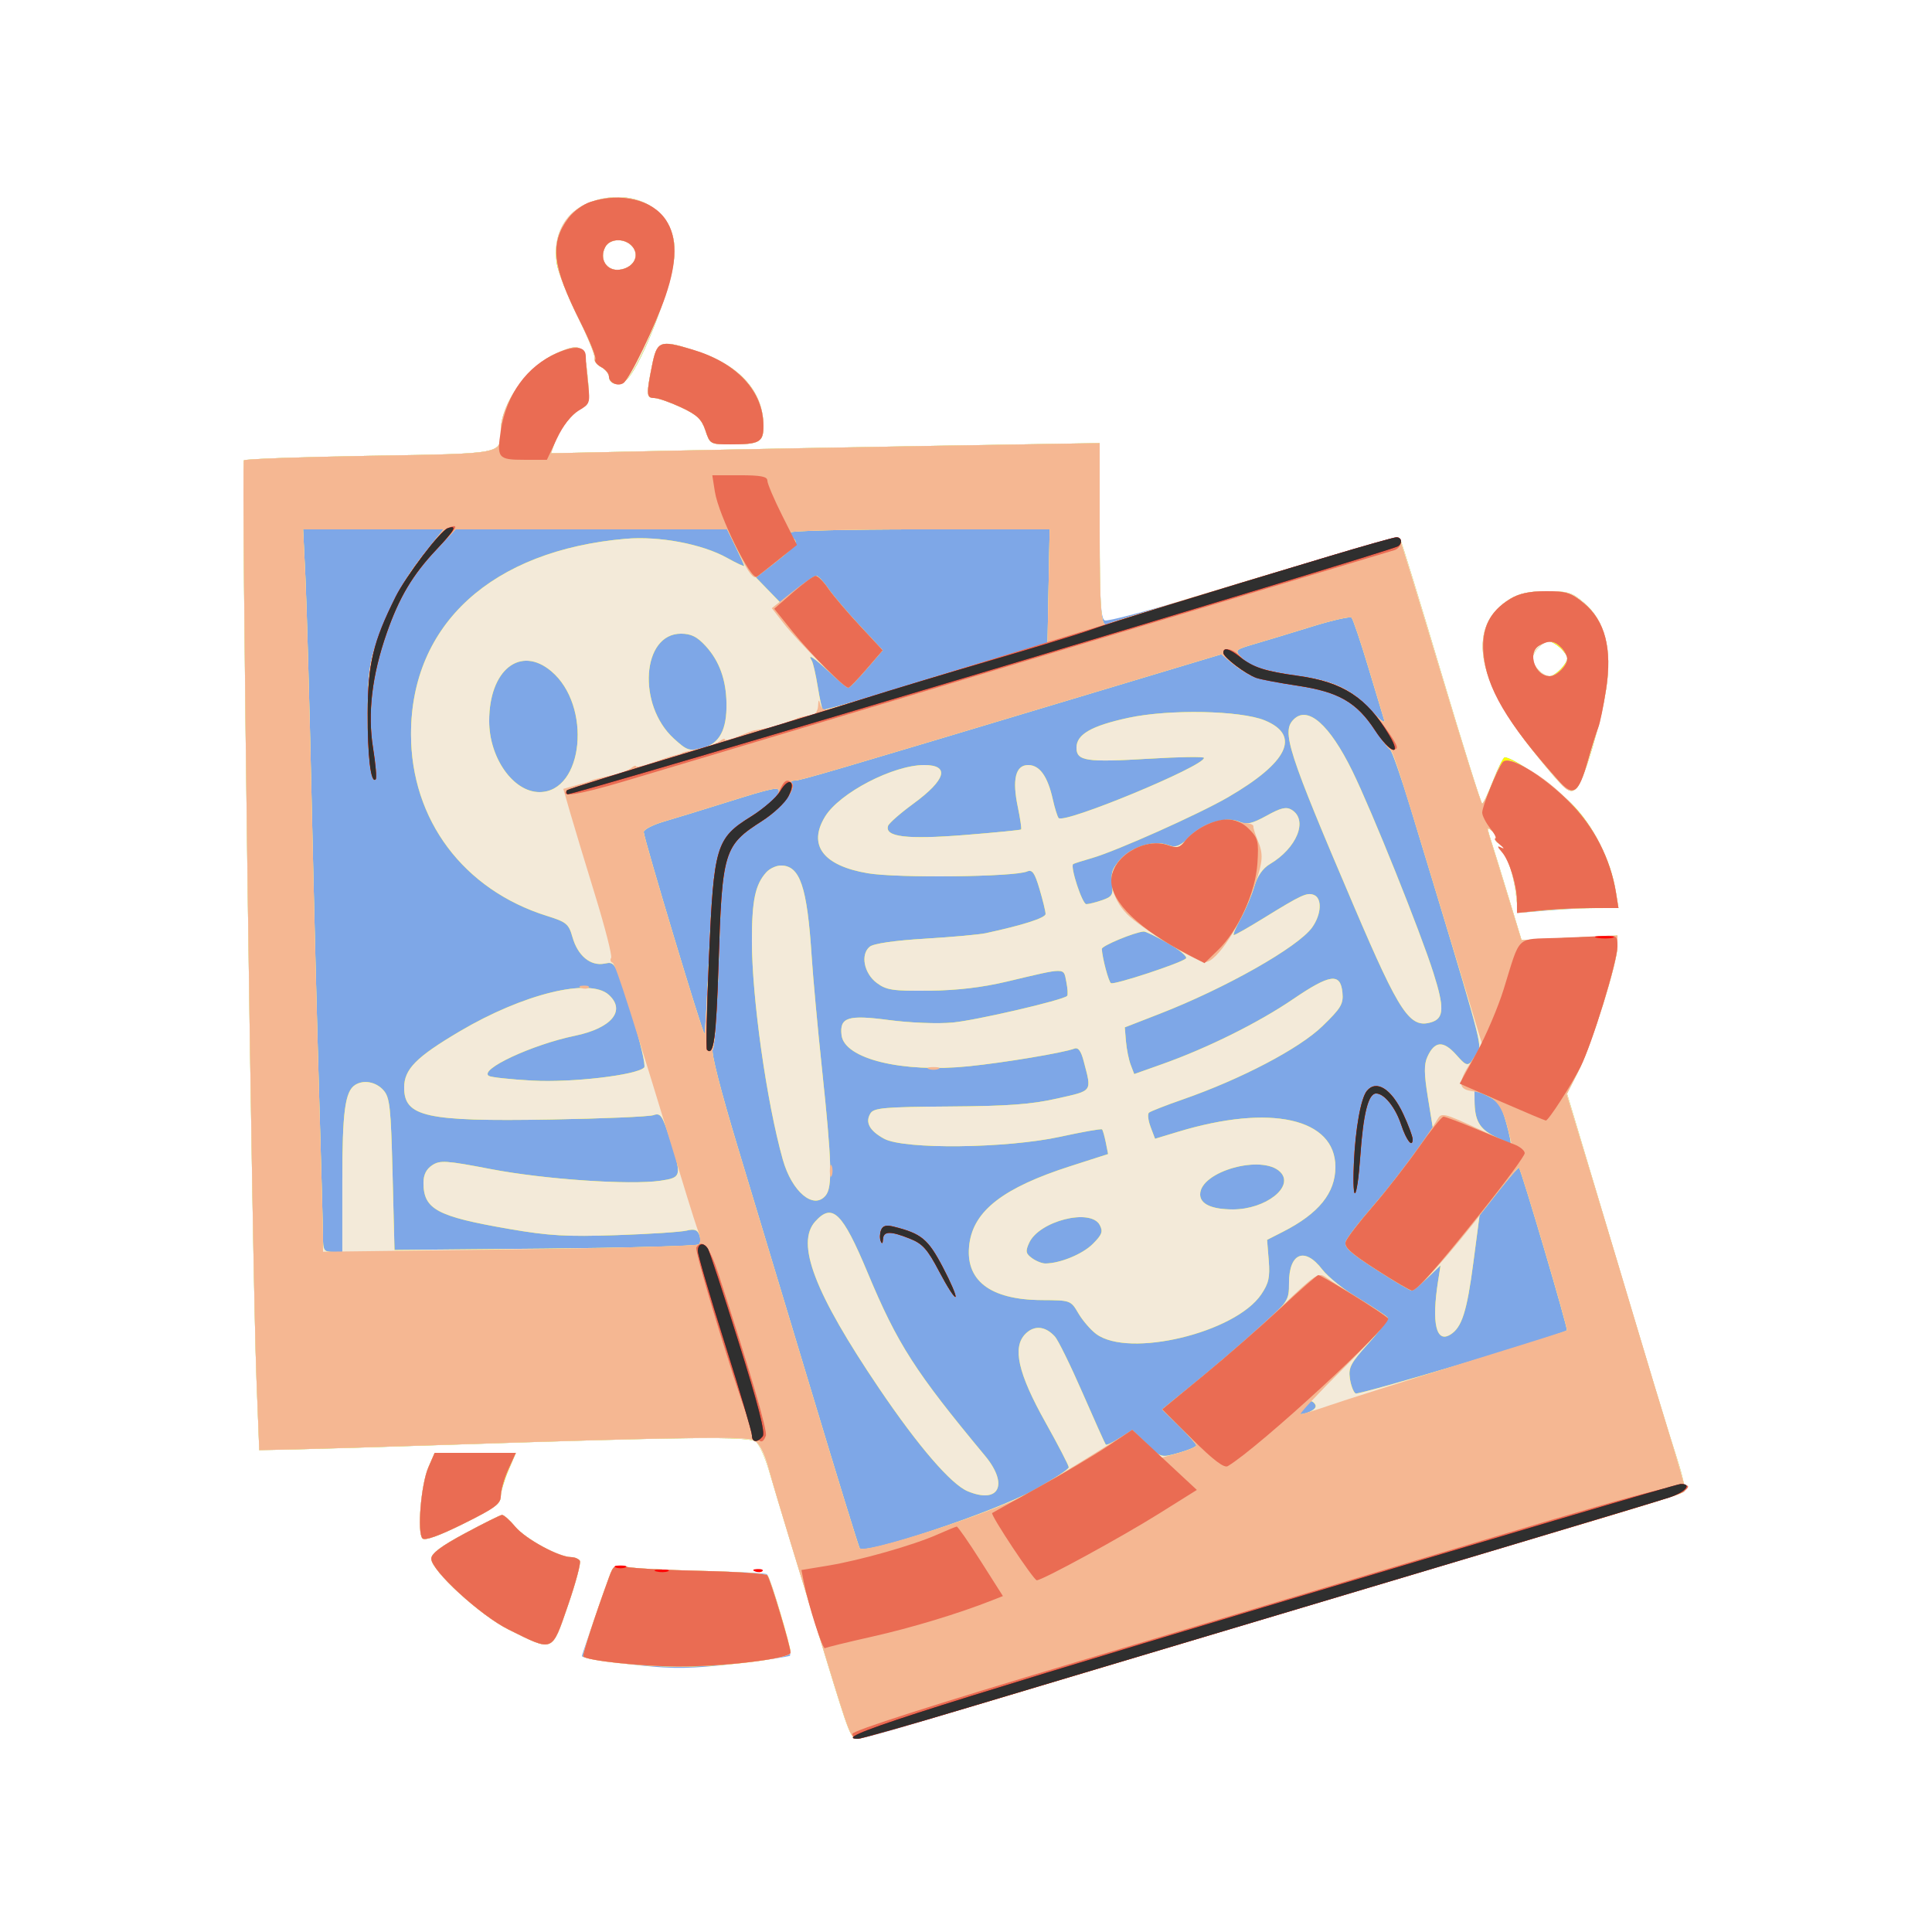
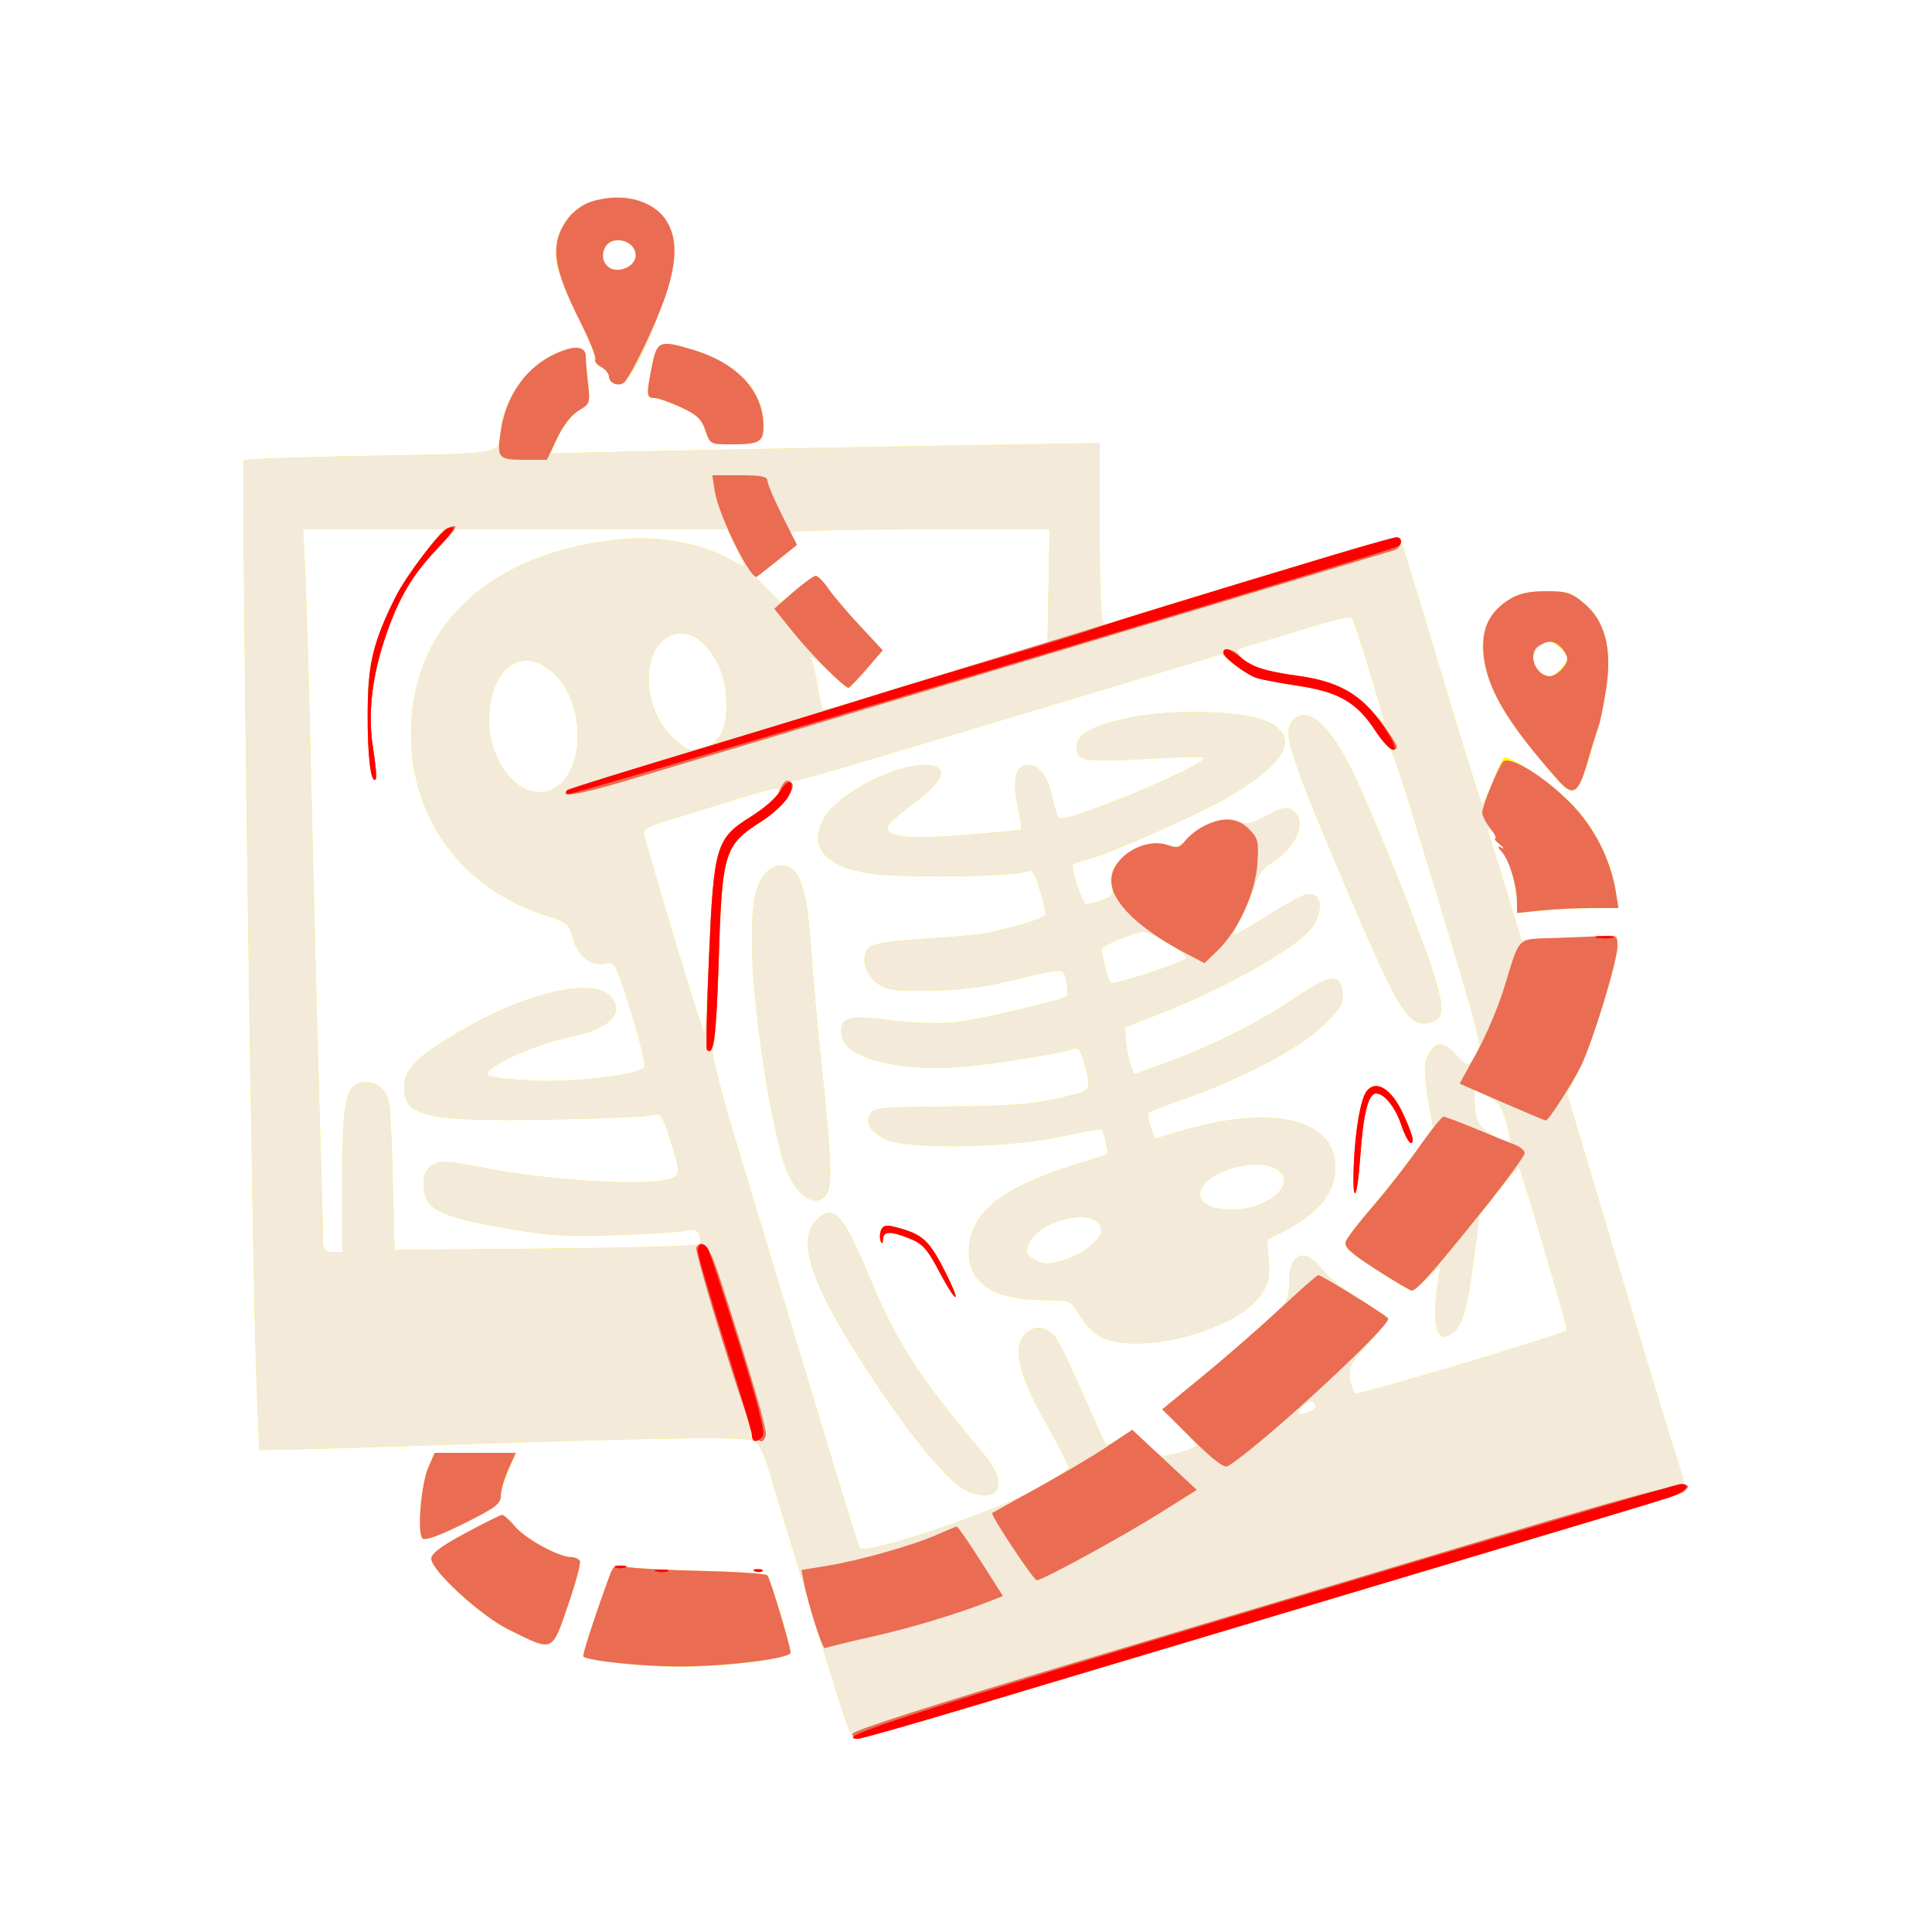
<svg xmlns="http://www.w3.org/2000/svg" width="500" height="500" viewBox="0 0 500 500" fill="none">
-   <path fill-rule="evenodd" clip-rule="evenodd" d="M153.095 52.201C146.347 54.559 142.893 60.734 144.109 68.266C144.485 70.592 146.925 76.77 149.531 81.995C152.138 87.22 154.091 92.027 153.872 92.677C153.653 93.328 154.401 94.356 155.534 94.962C156.668 95.569 157.595 96.676 157.595 97.423C157.595 99.593 160.383 100.064 162.24 98.207C166.438 94.009 174.595 72.064 174.595 64.968C174.595 54.362 164.339 48.272 153.095 52.201ZM163.989 64.245C165.488 66.639 163.66 69.403 160.311 69.805C156.986 70.204 154.981 67.011 156.627 63.935C157.965 61.435 162.345 61.619 163.989 64.245ZM168.733 94.662C167.225 102.173 167.285 102.993 169.345 103.005C170.308 103.01 173.408 104.092 176.236 105.408C180.392 107.343 181.603 108.49 182.563 111.398C183.729 114.93 183.846 114.995 189.091 114.995C196.612 114.995 197.599 114.43 197.573 110.138C197.52 101.388 191.649 94.719 180.771 91.054C170.933 87.74 170.071 87.999 168.733 94.662ZM144.095 91.384C136.605 94.656 129.65 104.299 129.589 111.495C129.539 117.584 130.613 117.379 95.735 117.962C78.148 118.256 63.469 118.787 63.115 119.142C62.393 119.864 65.249 328.111 66.375 356.892L67.095 375.29L76.595 375.1C81.82 374.996 98.92 374.484 114.595 373.963C178.156 371.849 193.994 371.688 195.661 373.135C196.522 373.883 198.019 377.195 198.988 380.495C199.956 383.795 202.534 392.345 204.716 399.495C206.898 406.645 210.944 419.92 213.708 428.995C219.873 449.237 220.176 449.995 222.094 449.995C222.943 449.995 230.265 447.996 238.366 445.553C246.467 443.11 272.67 435.268 296.595 428.127C320.52 420.985 361.47 408.76 387.595 400.961C413.72 393.161 435.432 386.468 435.844 386.088C436.256 385.708 435.5 382.044 434.165 377.946C431.571 369.983 427.736 357.315 414.132 311.761L405.55 283.026L408.489 277.204C411.894 270.46 418.595 249.059 418.595 244.93V242.118L406.184 242.704L393.772 243.291L390.627 232.893C388.898 227.174 386.845 220.537 386.065 218.145C384.823 214.332 384.829 213.944 386.11 215.008C386.915 215.675 387.356 216.573 387.09 217.004C386.824 217.434 387.283 218.045 388.11 218.362C388.937 218.68 389.537 219.289 389.443 219.717C389.349 220.145 389.828 221.845 390.507 223.495C391.187 225.145 392.004 228.693 392.324 231.379L392.905 236.262L400.401 235.629C404.524 235.28 410.361 234.995 413.374 234.995H418.851L418.206 230.963C416.857 222.53 412.443 213.73 406.636 207.899C401.893 203.137 391.619 196.035 389.427 196.004C389.059 195.999 387.711 198.695 386.432 201.995C385.152 205.295 383.874 207.995 383.593 207.995C383.311 207.995 378.583 192.897 373.087 174.444C367.592 155.991 362.811 140.413 362.463 139.826C361.815 138.733 353.965 140.886 309.176 154.444C297.12 158.093 286.657 160.849 285.926 160.568C284.872 160.164 284.595 155.33 284.595 137.366V114.674L243.845 115.344C221.432 115.713 189.481 116.307 172.841 116.665L142.587 117.315L143.666 114.22C144.819 110.912 148.082 106.941 150.977 105.321C152.526 104.454 152.66 103.429 152.043 97.162C151.261 89.225 150.426 88.618 144.095 91.384ZM390.836 154.99C379.586 161.849 381.717 175.668 396.936 194.554C405.307 204.942 406.277 205.758 408.058 203.909C409.942 201.955 414.309 187.187 415.71 178.034C417.235 168.074 415.347 160.741 410.063 156.101C406.916 153.338 405.84 152.995 400.31 152.999C395.874 153.001 393.162 153.571 390.836 154.99ZM403.766 167.65C404.772 168.56 405.595 169.762 405.595 170.321C405.595 171.821 402.483 174.995 401.011 174.995C399.33 174.995 396.595 172.208 396.595 170.495C396.595 168.864 399.3 165.995 400.838 165.995C401.443 165.995 402.76 166.74 403.766 167.65ZM110.865 379.745C108.96 384.132 107.916 396.716 109.339 398.139C109.979 398.779 113.666 397.456 119.957 394.331C127.752 390.459 129.595 389.125 129.595 387.352C129.595 386.147 130.479 383.099 131.559 380.578L133.524 375.995H123.008H112.493L110.865 379.745ZM120.365 396.813C114.184 400.127 111.629 402.044 111.615 403.375C111.583 406.409 124.345 418.116 131.603 421.711C143.339 427.525 142.74 427.767 146.973 415.511C148.992 409.666 150.382 404.459 150.061 403.94C149.74 403.42 148.716 402.991 147.786 402.985C144.615 402.967 136.02 398.288 133.369 395.138C131.914 393.409 130.358 392.025 129.91 392.063C129.462 392.1 125.166 394.237 120.365 396.813ZM157.635 408.146C156.04 412.51 150.595 428.31 150.595 428.574C150.595 429.106 156.032 429.981 165.78 431.02C174.588 431.958 178.879 431.879 190.2 430.573C197.755 429.701 204.161 428.763 204.436 428.488C205.092 427.831 199.455 408.026 198.432 407.394C197.998 407.126 190.32 406.744 181.369 406.545C172.418 406.345 163.692 405.871 161.977 405.49C159.109 404.853 158.761 405.066 157.635 408.146Z" fill="#7EA7E7" />
-   <path fill-rule="evenodd" clip-rule="evenodd" d="M153.095 52.201C146.347 54.559 142.893 60.734 144.109 68.266C144.485 70.592 146.925 76.77 149.531 81.995C152.138 87.22 154.091 92.027 153.872 92.677C153.653 93.328 154.401 94.356 155.534 94.962C156.668 95.569 157.595 96.676 157.595 97.423C157.595 99.546 160.367 100.08 162.148 98.3C166.346 94.101 174.595 72.013 174.595 64.968C174.595 54.362 164.339 48.272 153.095 52.201ZM163.989 64.245C165.488 66.639 163.66 69.403 160.311 69.805C156.986 70.204 154.981 67.011 156.627 63.935C157.965 61.435 162.345 61.619 163.989 64.245ZM168.733 94.662C167.225 102.173 167.285 102.993 169.345 103.005C170.308 103.01 173.408 104.092 176.236 105.408C180.392 107.343 181.603 108.49 182.563 111.398C183.729 114.93 183.846 114.995 189.091 114.995C196.612 114.995 197.599 114.43 197.573 110.138C197.52 101.388 191.649 94.719 180.771 91.054C170.933 87.74 170.071 87.999 168.733 94.662ZM144.095 91.384C136.605 94.656 129.65 104.299 129.589 111.495C129.539 117.584 130.613 117.379 95.735 117.962C78.148 118.256 63.469 118.787 63.115 119.142C62.393 119.864 65.249 328.111 66.375 356.892L67.095 375.29L76.595 375.1C81.82 374.996 98.92 374.484 114.595 373.963C178.156 371.849 193.994 371.688 195.661 373.135C196.522 373.883 198.019 377.195 198.988 380.495C199.956 383.795 202.534 392.345 204.716 399.495C206.898 406.645 210.944 419.92 213.708 428.995C219.836 449.114 220.184 449.995 222.003 449.995C223.225 449.995 244.193 443.882 282.095 432.476C295.337 428.492 340.507 414.987 385.595 401.532C432.919 387.411 434.784 386.834 435.844 385.992C436.256 385.665 435.5 382.044 434.165 377.946C431.571 369.983 427.736 357.315 414.132 311.761L405.55 283.026L408.489 277.204C411.894 270.46 418.595 249.059 418.595 244.93V242.118L406.184 242.704L393.772 243.291L390.627 232.893C388.898 227.174 386.845 220.537 386.065 218.145C384.823 214.332 384.829 213.944 386.11 215.008C386.915 215.675 387.356 216.573 387.09 217.004C386.824 217.434 387.283 218.045 388.11 218.362C388.937 218.68 389.537 219.289 389.443 219.717C389.349 220.145 389.828 221.845 390.507 223.495C391.187 225.145 392.003 228.684 392.322 231.36L392.901 236.225L399.498 235.628C403.126 235.299 408.965 235.022 412.473 235.013L418.851 234.995L418.206 230.963C416.857 222.53 412.443 213.73 406.636 207.899C401.893 203.137 391.619 196.035 389.427 196.004C389.059 195.999 387.711 198.695 386.432 201.995C385.152 205.295 383.874 207.995 383.593 207.995C383.311 207.995 378.583 192.897 373.087 174.444C367.592 155.991 362.811 140.413 362.463 139.826C362.046 139.122 356.605 140.298 346.463 143.284C321.541 150.622 287.338 161.036 286.542 161.528C284.95 162.512 284.595 158 284.595 136.753V114.674L243.845 115.344C221.432 115.713 189.481 116.307 172.841 116.665L142.587 117.315L143.666 114.22C144.819 110.912 148.082 106.941 150.977 105.321C152.526 104.454 152.66 103.429 152.043 97.162C151.261 89.225 150.426 88.618 144.095 91.384ZM109.811 143.245C104.313 150.179 101.031 156.263 97.541 165.995C95.609 171.382 95.2 174.549 95.152 184.495C95.099 195.683 95.976 202.947 97.229 201.694C97.525 201.399 97.22 197.768 96.552 193.626C95.096 184.601 96.259 174.782 100.079 163.848C103.313 154.59 106.798 148.73 112.925 142.245L117.885 136.995H153.041H188.196L190.396 141.522C191.605 144.011 192.595 146.23 192.595 146.451C192.595 146.673 190.611 145.745 188.185 144.39C181.722 140.777 170.591 138.683 161.89 139.442C127.322 142.457 106.373 161.533 106.373 189.995C106.373 212.164 119.937 230.285 141.595 237.049C146.584 238.607 147.193 239.115 148.153 242.516C149.519 247.356 152.839 250.096 156.461 249.372C159.185 248.827 159.222 248.896 163.375 262.132C165.672 269.451 167.173 275.817 166.71 276.28C164.736 278.254 147.97 280.222 137.84 279.667C132.199 279.359 127.103 278.809 126.514 278.445C123.862 276.806 137.734 270.332 148.784 268.052C158.298 266.089 162.059 261.534 157.541 257.446C152.61 252.984 135.354 257.225 118.939 266.934C107.666 273.601 104.595 276.715 104.595 281.475C104.595 289.033 110.23 290.271 142.185 289.732C155.886 289.501 168.01 288.989 169.129 288.593C170.935 287.955 171.411 288.646 173.379 294.756C176.493 304.424 176.42 304.749 170.945 305.57C163.135 306.741 140.849 305.22 127.105 302.577C115.447 300.336 113.883 300.232 111.855 301.56C110.328 302.561 109.595 304.028 109.595 306.084C109.595 312.959 113.037 314.816 131.777 318.05C142.068 319.825 146.646 320.089 159.595 319.652C168.12 319.364 176.269 318.833 177.704 318.472C179.665 317.979 180.48 318.252 180.986 319.573C181.357 320.539 181.308 321.656 180.878 322.055C180.447 322.454 162.545 322.941 141.095 323.138L102.095 323.495L101.595 303.847C101.15 286.347 100.887 283.969 99.19 282.097C97.264 279.971 94.084 279.397 91.908 280.781C89.299 282.439 88.595 287.708 88.595 305.56V323.995H86.095C83.875 323.995 83.594 323.576 83.585 320.245C83.58 318.183 83.145 302.095 82.618 284.495C82.091 266.895 81.203 232.02 80.644 206.995C80.086 181.97 79.362 155.982 79.035 149.245L78.442 136.995H96.604H114.767L109.811 143.245ZM271.372 151.704L271.095 166.414L256.595 170.749C248.62 173.133 235.616 177.098 227.697 179.558C219.778 182.019 213.127 183.861 212.917 183.65C212.707 183.44 212.121 180.725 211.615 177.617C211.109 174.509 210.421 171.523 210.086 170.981C208.865 169.005 210.523 170.084 214.717 173.995C217.076 176.195 219.251 177.995 219.551 177.995C219.85 177.994 221.974 175.812 224.27 173.146L228.445 168.298L222.489 161.896C219.213 158.376 215.534 154.036 214.314 152.252C213.094 150.468 211.721 149.006 211.263 149.002C210.806 148.998 208.522 150.56 206.188 152.473L201.944 155.95L198.788 152.695L195.633 149.439L201.193 145.096C205.173 141.988 206.447 140.447 205.674 139.674C205.081 139.081 204.595 138.235 204.595 137.795C204.595 137.355 219.682 136.995 238.122 136.995H271.648L271.372 151.704ZM390.836 154.99C379.586 161.849 381.717 175.668 396.936 194.554C405.307 204.942 406.277 205.758 408.058 203.909C409.942 201.955 414.309 187.187 415.71 178.034C417.235 168.074 415.347 160.741 410.063 156.101C406.916 153.338 405.84 152.995 400.31 152.999C395.874 153.001 393.162 153.571 390.836 154.99ZM354.061 172.495C356.044 179.095 357.922 185.336 358.235 186.364C358.549 187.393 357.101 186.348 355.019 184.042C350.05 178.543 345.286 176.225 336.39 174.979C327.221 173.695 323.294 172.425 321.144 170.049C319.519 168.254 319.666 168.116 324.773 166.627C327.7 165.774 334.37 163.751 339.595 162.131C344.82 160.512 349.402 159.481 349.776 159.841C350.151 160.201 352.079 165.895 354.061 172.495ZM182.645 167.211C186.156 171.055 187.91 175.883 188.017 181.995C188.136 188.87 186.193 192.491 181.791 193.597C178.385 194.452 177.803 194.259 174.384 191.135C164.862 182.439 166.113 163.995 176.224 163.995C178.871 163.995 180.413 164.767 182.645 167.211ZM403.766 167.65C404.772 168.56 405.595 169.762 405.595 170.321C405.595 171.821 402.483 174.995 401.011 174.995C399.33 174.995 396.595 172.208 396.595 170.495C396.595 168.864 399.3 165.995 400.838 165.995C401.443 165.995 402.76 166.74 403.766 167.65ZM324.539 175.174C325.945 175.714 331.058 176.751 335.902 177.48C346.313 179.045 350.901 181.647 355.709 188.713C357.499 191.343 359.342 193.754 359.806 194.071C360.269 194.387 362.622 201.137 365.035 209.071C382.382 266.119 383.535 270.236 382.61 271.845C380.006 276.377 379.923 276.393 376.858 272.964C373.524 269.232 371.282 269.393 369.411 273.499C368.514 275.469 368.542 277.887 369.533 283.991L370.821 291.924L366.056 298.602C363.435 302.275 358.515 308.479 355.124 312.388C351.733 316.297 348.66 320.298 348.295 321.279C347.766 322.703 349.345 324.169 356.104 328.529C360.764 331.535 364.897 333.995 365.288 333.995C365.68 333.995 367.531 332.533 369.403 330.745L372.806 327.495L372.179 331.495C370.463 342.45 371.666 347.682 375.373 345.38C378.328 343.545 379.636 339.438 381.301 326.76L382.911 314.495L387.875 308.2C390.605 304.738 392.959 302.038 393.107 302.2C393.775 302.935 405.885 344.025 405.514 344.297C403.86 345.508 351.6 361.116 350.818 360.633C350.272 360.296 349.611 358.554 349.348 356.763C348.931 353.927 349.559 352.744 354.205 347.611C357.139 344.368 359.335 341.384 359.086 340.98C358.836 340.575 355.543 338.41 351.768 336.167C347.993 333.924 343.687 330.493 342.199 328.542C337.663 322.595 333.595 324.254 333.595 332.053C333.595 336.596 333.405 336.88 325.845 343.675C321.583 347.506 314.196 353.815 309.431 357.694L300.766 364.746L305.181 369.079C307.608 371.462 309.595 373.709 309.595 374.073C309.595 374.437 307.544 375.309 305.037 376.011C300.48 377.287 300.478 377.287 296.786 373.682L293.094 370.076L289.803 372.16C287.992 373.307 286.359 374.076 286.174 373.87C285.988 373.664 283.297 367.669 280.194 360.549C277.09 353.429 273.857 346.836 273.008 345.899C270.547 343.18 267.676 342.914 265.396 345.194C261.937 348.653 263.465 355.421 270.569 368.107C273.883 374.026 276.595 379.262 276.595 379.743C276.595 380.224 272.658 382.814 267.845 385.498C257.519 391.257 223.522 402.615 222.474 400.656C222.132 400.018 216.571 381.945 210.116 360.495C203.66 339.045 195.054 310.515 190.99 297.094C186.555 282.448 183.945 272.254 184.461 271.594C184.935 270.99 185.617 261.045 185.977 249.495C186.891 220.146 187.29 218.838 197.297 212.418C202.196 209.276 206.276 204.01 204.888 202.622C204.544 202.277 204.922 201.995 205.729 201.995C207.183 201.995 214.833 199.746 281.595 179.687L316.095 169.322L319.039 171.757C320.658 173.096 323.133 174.634 324.539 175.174ZM142.661 173.704C153.233 182.599 151.05 204.995 139.611 204.995C132.843 204.995 126.595 196.154 126.595 186.578C126.595 173.399 134.639 166.954 142.661 173.704ZM292.035 185.772C282.436 187.849 278.595 190.057 278.595 193.499C278.595 196.962 281.054 197.33 297.54 196.34C305.27 195.875 311.595 195.782 311.595 196.134C311.595 198.316 275.527 213.26 273.984 211.717C273.672 211.406 272.982 209.203 272.45 206.823C271.12 200.871 269.049 197.995 266.091 197.995C262.821 197.995 261.911 201.703 263.418 208.889C264.049 211.897 264.428 214.495 264.26 214.663C264.092 214.831 257.461 215.482 249.525 216.111C234.683 217.286 228.92 216.592 229.828 213.739C230.046 213.055 232.991 210.47 236.373 207.995C244.823 201.811 245.898 197.995 239.193 197.995C231.143 197.995 217.261 205.214 213.523 211.345C209.019 218.731 213.036 224.045 224.595 225.995C232.223 227.282 262.446 226.949 265.782 225.541C267.153 224.963 267.761 225.815 269.032 230.094C269.892 232.989 270.595 235.885 270.595 236.528C270.595 237.554 264.784 239.423 255.095 241.514C253.445 241.87 246.369 242.509 239.371 242.934C231.411 243.418 226.056 244.198 225.07 245.016C222.635 247.037 223.605 251.934 226.928 254.396C229.416 256.24 231.059 256.482 240.428 256.386C247.683 256.312 254.134 255.557 260.595 254.025C276.119 250.344 275.214 250.342 275.958 254.062C276.316 255.851 276.413 257.511 276.173 257.75C275.068 258.855 252.624 264.071 246.541 264.637C242.72 264.992 235.529 264.714 230.168 264.005C219.42 262.582 217.253 263.264 217.794 267.896C218.511 274.026 233.508 277.697 250.688 275.948C259.965 275.004 275.243 272.451 278.038 271.378C279.048 270.991 279.768 271.964 280.469 274.661C282.554 282.69 282.917 282.181 273.595 284.3C266.932 285.814 260.904 286.26 245.705 286.363C229.041 286.476 226.171 286.722 225.295 288.109C223.834 290.424 225.003 292.623 228.794 294.693C233.977 297.523 260.487 297.219 274.468 294.17C280.173 292.925 285.006 292.072 285.207 292.274C285.409 292.476 285.845 293.997 286.177 295.655L286.78 298.669L276.937 301.833C259.741 307.362 252.036 313.285 250.887 321.858C249.62 331.301 256.135 336.385 269.595 336.456C277.053 336.495 277.106 336.514 279.095 339.901C280.195 341.774 282.264 344.173 283.692 345.232C292.171 351.517 319.676 344.925 326.402 334.995C328.357 332.11 328.698 330.562 328.347 326.182L327.92 320.87L332.008 318.788C341.3 314.056 345.595 308.748 345.595 301.998C345.595 289.407 328.822 285.66 304.895 292.904L298.926 294.711L297.769 291.645C297.132 289.958 296.945 288.295 297.353 287.949C297.761 287.602 301.695 286.064 306.095 284.531C321.209 279.263 336.236 271.384 342.217 265.59C347.063 260.897 347.701 259.827 347.418 256.868C346.923 251.699 344.217 252.062 334.645 258.581C325.677 264.688 312.495 271.237 300.816 275.387L293.537 277.973L292.618 275.556C292.113 274.227 291.564 271.506 291.397 269.509L291.095 265.878L300.095 262.378C317.206 255.722 335.962 245.097 339.587 240.006C341.988 236.635 342.205 232.443 340.023 231.606C338.228 230.917 336.835 231.561 327.011 237.623C323.115 240.028 319.659 241.995 319.331 241.995C319.004 241.995 319.79 240.083 321.078 237.745C322.366 235.407 323.961 231.649 324.621 229.393C325.401 226.731 326.807 224.71 328.627 223.635C335.641 219.492 338.58 212.226 334.306 209.596C332.891 208.725 331.535 209.039 327.806 211.1C324.122 213.138 322.619 213.492 320.911 212.727C317.499 211.198 311.984 212.763 308.197 216.334C305.375 218.995 304.315 219.435 302.418 218.732C298.81 217.394 293.587 218.849 290.339 222.098C287.95 224.487 287.46 225.714 287.785 228.497C288.143 231.564 287.864 232.054 285.242 232.968C283.622 233.533 281.774 233.995 281.135 233.995C280.084 233.995 276.889 224.235 277.737 223.616C277.934 223.473 280.12 222.775 282.595 222.065C288.893 220.259 310.267 210.704 317.804 206.325C333.359 197.288 336.704 190.328 327.354 186.455C321.087 183.859 302.535 183.5 292.035 185.772ZM334.795 186.195C331.627 189.363 333.226 194.308 350.491 234.742C362.323 262.454 364.913 266.298 370.544 264.511C373.703 263.509 373.803 260.757 371.004 251.895C367.625 241.199 355.049 209.879 349.988 199.554C344.076 187.495 338.446 182.544 334.795 186.195ZM201.58 204.745C201.548 206.304 199.922 207.777 194.274 211.364C185.414 216.991 184.733 219.17 183.566 245.63C183.041 257.556 182.483 267.44 182.328 267.595C181.962 267.961 166.579 216.868 166.588 215.316C166.592 214.667 168.958 213.447 171.845 212.604C174.732 211.761 182.045 209.516 188.095 207.615C199.79 203.94 201.604 203.554 201.58 204.745ZM198.32 225.747C195.449 228.919 194.595 232.992 194.595 243.509C194.595 258.273 198.415 285.304 202.595 300.113C204.948 308.452 210.557 313.155 213.673 309.402C215.472 307.233 215.284 300.793 212.714 276.495C211.608 266.045 210.412 252.995 210.056 247.495C208.888 229.443 207.042 223.995 202.095 223.995C200.89 223.995 199.192 224.783 198.32 225.747ZM302.304 244.114C305.303 245.83 307.382 247.603 306.926 248.053C305.734 249.228 288.339 254.955 287.513 254.444C286.901 254.066 285.286 248.014 285.147 245.581C285.102 244.79 293.505 241.29 295.973 241.073C296.456 241.03 299.305 242.399 302.304 244.114ZM353.746 282.313C352.177 284.203 350.741 292.266 350.374 301.245C349.917 312.389 351.231 310.81 352.037 299.245C352.808 288.187 354.117 282.995 356.134 282.995C358.249 282.995 361.145 286.6 362.62 291.071C363.964 295.143 365.603 297.207 365.585 294.804C365.58 294.084 364.492 291.168 363.168 288.325C360.14 281.82 356.227 279.324 353.746 282.313ZM389.831 290.618C390.654 293.575 391.145 295.995 390.921 295.995C390.698 295.995 388.791 295.115 386.684 294.04C382.819 292.068 381.634 289.903 381.609 284.761L381.595 282.027L384.965 283.634C387.764 284.969 388.588 286.152 389.831 290.618ZM331.335 303.307C335.097 307.068 327.593 312.995 319.069 312.995C313.615 312.995 310.595 311.612 310.595 309.115C310.595 303.147 326.673 298.645 331.335 303.307ZM211 316.101C205.886 321.757 210.784 334.57 227.518 359.316C237.641 374.284 246.143 384.151 250.459 385.939C258.608 389.314 261.085 384.171 254.897 376.723C236.803 354.947 232.27 347.875 224.537 329.357C218.026 313.765 215.421 311.213 211 316.101ZM284.61 317.022C285.515 318.714 285.219 319.525 282.816 321.928C280.172 324.572 274.34 326.976 270.536 326.989C269.679 326.992 268.122 326.369 267.076 325.605C265.455 324.419 265.346 323.836 266.342 321.65C268.925 315.982 282.247 312.607 284.61 317.022ZM228.01 318.356C227.678 319.221 227.638 320.506 227.922 321.212C228.245 322.018 228.466 321.844 228.516 320.745C228.614 318.581 230.406 318.536 235.49 320.57C238.785 321.888 240.024 323.283 243.104 329.143C245.126 332.993 247.006 335.917 247.281 335.642C247.556 335.367 246.078 331.9 243.995 327.937C240.165 320.649 238.483 319.26 231.299 317.457C229.337 316.965 228.451 317.207 228.01 318.356ZM339.587 365.021C338.766 365.54 337.463 365.971 336.69 365.98C335.627 365.991 335.73 365.503 337.116 363.971C338.412 362.54 339.259 362.259 340.013 363.013C340.767 363.767 340.642 364.354 339.587 365.021ZM110.865 379.745C108.96 384.132 107.916 396.716 109.339 398.139C109.979 398.779 113.666 397.456 119.957 394.331C127.752 390.459 129.595 389.125 129.595 387.352C129.595 386.147 130.479 383.099 131.559 380.578L133.524 375.995H123.008H112.493L110.865 379.745ZM120.365 396.813C114.184 400.127 111.629 402.044 111.615 403.375C111.583 406.409 124.345 418.116 131.603 421.711C143.339 427.525 142.74 427.767 146.973 415.511C148.992 409.666 150.382 404.459 150.061 403.94C149.74 403.42 148.716 402.991 147.786 402.985C144.615 402.967 136.02 398.288 133.369 395.138C131.914 393.409 130.358 392.025 129.91 392.063C129.462 392.1 125.166 394.237 120.365 396.813ZM157.635 408.146C153.91 418.34 150.651 428.385 150.968 428.701C152.001 429.735 165.373 431.232 174.595 431.347C186.761 431.499 204.595 429.281 204.595 427.616C204.596 425.814 199.439 408.572 198.64 407.703C198.24 407.268 190.528 406.748 181.503 406.547C172.479 406.346 163.692 405.871 161.977 405.49C159.109 404.853 158.761 405.066 157.635 408.146Z" fill="#FFFF00" />
+   <path fill-rule="evenodd" clip-rule="evenodd" d="M153.095 52.201C146.347 54.559 142.893 60.734 144.109 68.266C144.485 70.592 146.925 76.77 149.531 81.995C152.138 87.22 154.091 92.027 153.872 92.677C153.653 93.328 154.401 94.356 155.534 94.962C156.668 95.569 157.595 96.676 157.595 97.423C157.595 99.546 160.367 100.08 162.148 98.3C166.346 94.101 174.595 72.013 174.595 64.968C174.595 54.362 164.339 48.272 153.095 52.201ZM163.989 64.245C165.488 66.639 163.66 69.403 160.311 69.805C156.986 70.204 154.981 67.011 156.627 63.935C157.965 61.435 162.345 61.619 163.989 64.245ZM168.733 94.662C167.225 102.173 167.285 102.993 169.345 103.005C170.308 103.01 173.408 104.092 176.236 105.408C180.392 107.343 181.603 108.49 182.563 111.398C183.729 114.93 183.846 114.995 189.091 114.995C196.612 114.995 197.599 114.43 197.573 110.138C197.52 101.388 191.649 94.719 180.771 91.054C170.933 87.74 170.071 87.999 168.733 94.662ZM144.095 91.384C136.605 94.656 129.65 104.299 129.589 111.495C129.539 117.584 130.613 117.379 95.735 117.962C78.148 118.256 63.469 118.787 63.115 119.142C62.393 119.864 65.249 328.111 66.375 356.892L67.095 375.29L76.595 375.1C81.82 374.996 98.92 374.484 114.595 373.963C178.156 371.849 193.994 371.688 195.661 373.135C196.522 373.883 198.019 377.195 198.988 380.495C199.956 383.795 202.534 392.345 204.716 399.495C206.898 406.645 210.944 419.92 213.708 428.995C219.836 449.114 220.184 449.995 222.003 449.995C223.225 449.995 244.193 443.882 282.095 432.476C295.337 428.492 340.507 414.987 385.595 401.532C432.919 387.411 434.784 386.834 435.844 385.992C436.256 385.665 435.5 382.044 434.165 377.946C431.571 369.983 427.736 357.315 414.132 311.761L405.55 283.026L408.489 277.204C411.894 270.46 418.595 249.059 418.595 244.93V242.118L406.184 242.704L393.772 243.291L390.627 232.893C388.898 227.174 386.845 220.537 386.065 218.145C384.823 214.332 384.829 213.944 386.11 215.008C386.915 215.675 387.356 216.573 387.09 217.004C386.824 217.434 387.283 218.045 388.11 218.362C388.937 218.68 389.537 219.289 389.443 219.717C389.349 220.145 389.828 221.845 390.507 223.495C391.187 225.145 392.003 228.684 392.322 231.36L392.901 236.225L399.498 235.628C403.126 235.299 408.965 235.022 412.473 235.013L418.851 234.995L418.206 230.963C416.857 222.53 412.443 213.73 406.636 207.899C401.893 203.137 391.619 196.035 389.427 196.004C389.059 195.999 387.711 198.695 386.432 201.995C385.152 205.295 383.874 207.995 383.593 207.995C383.311 207.995 378.583 192.897 373.087 174.444C367.592 155.991 362.811 140.413 362.463 139.826C362.046 139.122 356.605 140.298 346.463 143.284C321.541 150.622 287.338 161.036 286.542 161.528C284.95 162.512 284.595 158 284.595 136.753V114.674L243.845 115.344C221.432 115.713 189.481 116.307 172.841 116.665L142.587 117.315C144.819 110.912 148.082 106.941 150.977 105.321C152.526 104.454 152.66 103.429 152.043 97.162C151.261 89.225 150.426 88.618 144.095 91.384ZM109.811 143.245C104.313 150.179 101.031 156.263 97.541 165.995C95.609 171.382 95.2 174.549 95.152 184.495C95.099 195.683 95.976 202.947 97.229 201.694C97.525 201.399 97.22 197.768 96.552 193.626C95.096 184.601 96.259 174.782 100.079 163.848C103.313 154.59 106.798 148.73 112.925 142.245L117.885 136.995H153.041H188.196L190.396 141.522C191.605 144.011 192.595 146.23 192.595 146.451C192.595 146.673 190.611 145.745 188.185 144.39C181.722 140.777 170.591 138.683 161.89 139.442C127.322 142.457 106.373 161.533 106.373 189.995C106.373 212.164 119.937 230.285 141.595 237.049C146.584 238.607 147.193 239.115 148.153 242.516C149.519 247.356 152.839 250.096 156.461 249.372C159.185 248.827 159.222 248.896 163.375 262.132C165.672 269.451 167.173 275.817 166.71 276.28C164.736 278.254 147.97 280.222 137.84 279.667C132.199 279.359 127.103 278.809 126.514 278.445C123.862 276.806 137.734 270.332 148.784 268.052C158.298 266.089 162.059 261.534 157.541 257.446C152.61 252.984 135.354 257.225 118.939 266.934C107.666 273.601 104.595 276.715 104.595 281.475C104.595 289.033 110.23 290.271 142.185 289.732C155.886 289.501 168.01 288.989 169.129 288.593C170.935 287.955 171.411 288.646 173.379 294.756C176.493 304.424 176.42 304.749 170.945 305.57C163.135 306.741 140.849 305.22 127.105 302.577C115.447 300.336 113.883 300.232 111.855 301.56C110.328 302.561 109.595 304.028 109.595 306.084C109.595 312.959 113.037 314.816 131.777 318.05C142.068 319.825 146.646 320.089 159.595 319.652C168.12 319.364 176.269 318.833 177.704 318.472C179.665 317.979 180.48 318.252 180.986 319.573C181.357 320.539 181.308 321.656 180.878 322.055C180.447 322.454 162.545 322.941 141.095 323.138L102.095 323.495L101.595 303.847C101.15 286.347 100.887 283.969 99.19 282.097C97.264 279.971 94.084 279.397 91.908 280.781C89.299 282.439 88.595 287.708 88.595 305.56V323.995H86.095C83.875 323.995 83.594 323.576 83.585 320.245C83.58 318.183 83.145 302.095 82.618 284.495C82.091 266.895 81.203 232.02 80.644 206.995C80.086 181.97 79.362 155.982 79.035 149.245L78.442 136.995H96.604H114.767L109.811 143.245ZM271.372 151.704L271.095 166.414L256.595 170.749C248.62 173.133 235.616 177.098 227.697 179.558C219.778 182.019 213.127 183.861 212.917 183.65C212.707 183.44 212.121 180.725 211.615 177.617C211.109 174.509 210.421 171.523 210.086 170.981C208.865 169.005 210.523 170.084 214.717 173.995C217.076 176.195 219.251 177.995 219.551 177.995C219.85 177.994 221.974 175.812 224.27 173.146L228.445 168.298L222.489 161.896C219.213 158.376 215.534 154.036 214.314 152.252C213.094 150.468 211.721 149.006 211.263 149.002C210.806 148.998 208.522 150.56 206.188 152.473L201.944 155.95L198.788 152.695L195.633 149.439L201.193 145.096C205.173 141.988 206.447 140.447 205.674 139.674C205.081 139.081 204.595 138.235 204.595 137.795C204.595 137.355 219.682 136.995 238.122 136.995H271.648L271.372 151.704ZM390.836 154.99C379.586 161.849 381.717 175.668 396.936 194.554C405.307 204.942 406.277 205.758 408.058 203.909C409.942 201.955 414.309 187.187 415.71 178.034C417.235 168.074 415.347 160.741 410.063 156.101C406.916 153.338 405.84 152.995 400.31 152.999C395.874 153.001 393.162 153.571 390.836 154.99ZM354.061 172.495C356.044 179.095 357.922 185.336 358.235 186.364C358.549 187.393 357.101 186.348 355.019 184.042C350.05 178.543 345.286 176.225 336.39 174.979C327.221 173.695 323.294 172.425 321.144 170.049C319.519 168.254 319.666 168.116 324.773 166.627C327.7 165.774 334.37 163.751 339.595 162.131C344.82 160.512 349.402 159.481 349.776 159.841C350.151 160.201 352.079 165.895 354.061 172.495ZM182.645 167.211C186.156 171.055 187.91 175.883 188.017 181.995C188.136 188.87 186.193 192.491 181.791 193.597C178.385 194.452 177.803 194.259 174.384 191.135C164.862 182.439 166.113 163.995 176.224 163.995C178.871 163.995 180.413 164.767 182.645 167.211ZM403.766 167.65C404.772 168.56 405.595 169.762 405.595 170.321C405.595 171.821 402.483 174.995 401.011 174.995C399.33 174.995 396.595 172.208 396.595 170.495C396.595 168.864 399.3 165.995 400.838 165.995C401.443 165.995 402.76 166.74 403.766 167.65ZM324.539 175.174C325.945 175.714 331.058 176.751 335.902 177.48C346.313 179.045 350.901 181.647 355.709 188.713C357.499 191.343 359.342 193.754 359.806 194.071C360.269 194.387 362.622 201.137 365.035 209.071C382.382 266.119 383.535 270.236 382.61 271.845C380.006 276.377 379.923 276.393 376.858 272.964C373.524 269.232 371.282 269.393 369.411 273.499C368.514 275.469 368.542 277.887 369.533 283.991L370.821 291.924L366.056 298.602C363.435 302.275 358.515 308.479 355.124 312.388C351.733 316.297 348.66 320.298 348.295 321.279C347.766 322.703 349.345 324.169 356.104 328.529C360.764 331.535 364.897 333.995 365.288 333.995C365.68 333.995 367.531 332.533 369.403 330.745L372.806 327.495L372.179 331.495C370.463 342.45 371.666 347.682 375.373 345.38C378.328 343.545 379.636 339.438 381.301 326.76L382.911 314.495L387.875 308.2C390.605 304.738 392.959 302.038 393.107 302.2C393.775 302.935 405.885 344.025 405.514 344.297C403.86 345.508 351.6 361.116 350.818 360.633C350.272 360.296 349.611 358.554 349.348 356.763C348.931 353.927 349.559 352.744 354.205 347.611C357.139 344.368 359.335 341.384 359.086 340.98C358.836 340.575 355.543 338.41 351.768 336.167C347.993 333.924 343.687 330.493 342.199 328.542C337.663 322.595 333.595 324.254 333.595 332.053C333.595 336.596 333.405 336.88 325.845 343.675C321.583 347.506 314.196 353.815 309.431 357.694L300.766 364.746L305.181 369.079C307.608 371.462 309.595 373.709 309.595 374.073C309.595 374.437 307.544 375.309 305.037 376.011C300.48 377.287 300.478 377.287 296.786 373.682L293.094 370.076L289.803 372.16C287.992 373.307 286.359 374.076 286.174 373.87C285.988 373.664 283.297 367.669 280.194 360.549C277.09 353.429 273.857 346.836 273.008 345.899C270.547 343.18 267.676 342.914 265.396 345.194C261.937 348.653 263.465 355.421 270.569 368.107C273.883 374.026 276.595 379.262 276.595 379.743C276.595 380.224 272.658 382.814 267.845 385.498C257.519 391.257 223.522 402.615 222.474 400.656C222.132 400.018 216.571 381.945 210.116 360.495C203.66 339.045 195.054 310.515 190.99 297.094C186.555 282.448 183.945 272.254 184.461 271.594C184.935 270.99 185.617 261.045 185.977 249.495C186.891 220.146 187.29 218.838 197.297 212.418C202.196 209.276 206.276 204.01 204.888 202.622C204.544 202.277 204.922 201.995 205.729 201.995C207.183 201.995 214.833 199.746 281.595 179.687L316.095 169.322L319.039 171.757C320.658 173.096 323.133 174.634 324.539 175.174ZM142.661 173.704C153.233 182.599 151.05 204.995 139.611 204.995C132.843 204.995 126.595 196.154 126.595 186.578C126.595 173.399 134.639 166.954 142.661 173.704ZM292.035 185.772C282.436 187.849 278.595 190.057 278.595 193.499C278.595 196.962 281.054 197.33 297.54 196.34C305.27 195.875 311.595 195.782 311.595 196.134C311.595 198.316 275.527 213.26 273.984 211.717C273.672 211.406 272.982 209.203 272.45 206.823C271.12 200.871 269.049 197.995 266.091 197.995C262.821 197.995 261.911 201.703 263.418 208.889C264.049 211.897 264.428 214.495 264.26 214.663C264.092 214.831 257.461 215.482 249.525 216.111C234.683 217.286 228.92 216.592 229.828 213.739C230.046 213.055 232.991 210.47 236.373 207.995C244.823 201.811 245.898 197.995 239.193 197.995C231.143 197.995 217.261 205.214 213.523 211.345C209.019 218.731 213.036 224.045 224.595 225.995C232.223 227.282 262.446 226.949 265.782 225.541C267.153 224.963 267.761 225.815 269.032 230.094C269.892 232.989 270.595 235.885 270.595 236.528C270.595 237.554 264.784 239.423 255.095 241.514C253.445 241.87 246.369 242.509 239.371 242.934C231.411 243.418 226.056 244.198 225.07 245.016C222.635 247.037 223.605 251.934 226.928 254.396C229.416 256.24 231.059 256.482 240.428 256.386C247.683 256.312 254.134 255.557 260.595 254.025C276.119 250.344 275.214 250.342 275.958 254.062C276.316 255.851 276.413 257.511 276.173 257.75C275.068 258.855 252.624 264.071 246.541 264.637C242.72 264.992 235.529 264.714 230.168 264.005C219.42 262.582 217.253 263.264 217.794 267.896C218.511 274.026 233.508 277.697 250.688 275.948C259.965 275.004 275.243 272.451 278.038 271.378C279.048 270.991 279.768 271.964 280.469 274.661C282.554 282.69 282.917 282.181 273.595 284.3C266.932 285.814 260.904 286.26 245.705 286.363C229.041 286.476 226.171 286.722 225.295 288.109C223.834 290.424 225.003 292.623 228.794 294.693C233.977 297.523 260.487 297.219 274.468 294.17C280.173 292.925 285.006 292.072 285.207 292.274C285.409 292.476 285.845 293.997 286.177 295.655L286.78 298.669L276.937 301.833C259.741 307.362 252.036 313.285 250.887 321.858C249.62 331.301 256.135 336.385 269.595 336.456C277.053 336.495 277.106 336.514 279.095 339.901C280.195 341.774 282.264 344.173 283.692 345.232C292.171 351.517 319.676 344.925 326.402 334.995C328.357 332.11 328.698 330.562 328.347 326.182L327.92 320.87L332.008 318.788C341.3 314.056 345.595 308.748 345.595 301.998C345.595 289.407 328.822 285.66 304.895 292.904L298.926 294.711L297.769 291.645C297.132 289.958 296.945 288.295 297.353 287.949C297.761 287.602 301.695 286.064 306.095 284.531C321.209 279.263 336.236 271.384 342.217 265.59C347.063 260.897 347.701 259.827 347.418 256.868C346.923 251.699 344.217 252.062 334.645 258.581C325.677 264.688 312.495 271.237 300.816 275.387L293.537 277.973L292.618 275.556C292.113 274.227 291.564 271.506 291.397 269.509L291.095 265.878L300.095 262.378C317.206 255.722 335.962 245.097 339.587 240.006C341.988 236.635 342.205 232.443 340.023 231.606C338.228 230.917 336.835 231.561 327.011 237.623C323.115 240.028 319.659 241.995 319.331 241.995C319.004 241.995 319.79 240.083 321.078 237.745C322.366 235.407 323.961 231.649 324.621 229.393C325.401 226.731 326.807 224.71 328.627 223.635C335.641 219.492 338.58 212.226 334.306 209.596C332.891 208.725 331.535 209.039 327.806 211.1C324.122 213.138 322.619 213.492 320.911 212.727C317.499 211.198 311.984 212.763 308.197 216.334C305.375 218.995 304.315 219.435 302.418 218.732C298.81 217.394 293.587 218.849 290.339 222.098C287.95 224.487 287.46 225.714 287.785 228.497C288.143 231.564 287.864 232.054 285.242 232.968C283.622 233.533 281.774 233.995 281.135 233.995C280.084 233.995 276.889 224.235 277.737 223.616C277.934 223.473 280.12 222.775 282.595 222.065C288.893 220.259 310.267 210.704 317.804 206.325C333.359 197.288 336.704 190.328 327.354 186.455C321.087 183.859 302.535 183.5 292.035 185.772ZM334.795 186.195C331.627 189.363 333.226 194.308 350.491 234.742C362.323 262.454 364.913 266.298 370.544 264.511C373.703 263.509 373.803 260.757 371.004 251.895C367.625 241.199 355.049 209.879 349.988 199.554C344.076 187.495 338.446 182.544 334.795 186.195ZM201.58 204.745C201.548 206.304 199.922 207.777 194.274 211.364C185.414 216.991 184.733 219.17 183.566 245.63C183.041 257.556 182.483 267.44 182.328 267.595C181.962 267.961 166.579 216.868 166.588 215.316C166.592 214.667 168.958 213.447 171.845 212.604C174.732 211.761 182.045 209.516 188.095 207.615C199.79 203.94 201.604 203.554 201.58 204.745ZM198.32 225.747C195.449 228.919 194.595 232.992 194.595 243.509C194.595 258.273 198.415 285.304 202.595 300.113C204.948 308.452 210.557 313.155 213.673 309.402C215.472 307.233 215.284 300.793 212.714 276.495C211.608 266.045 210.412 252.995 210.056 247.495C208.888 229.443 207.042 223.995 202.095 223.995C200.89 223.995 199.192 224.783 198.32 225.747ZM302.304 244.114C305.303 245.83 307.382 247.603 306.926 248.053C305.734 249.228 288.339 254.955 287.513 254.444C286.901 254.066 285.286 248.014 285.147 245.581C285.102 244.79 293.505 241.29 295.973 241.073C296.456 241.03 299.305 242.399 302.304 244.114ZM353.746 282.313C352.177 284.203 350.741 292.266 350.374 301.245C349.917 312.389 351.231 310.81 352.037 299.245C352.808 288.187 354.117 282.995 356.134 282.995C358.249 282.995 361.145 286.6 362.62 291.071C363.964 295.143 365.603 297.207 365.585 294.804C365.58 294.084 364.492 291.168 363.168 288.325C360.14 281.82 356.227 279.324 353.746 282.313ZM389.831 290.618C390.654 293.575 391.145 295.995 390.921 295.995C390.698 295.995 388.791 295.115 386.684 294.04C382.819 292.068 381.634 289.903 381.609 284.761L381.595 282.027L384.965 283.634C387.764 284.969 388.588 286.152 389.831 290.618ZM331.335 303.307C335.097 307.068 327.593 312.995 319.069 312.995C313.615 312.995 310.595 311.612 310.595 309.115C310.595 303.147 326.673 298.645 331.335 303.307ZM211 316.101C205.886 321.757 210.784 334.57 227.518 359.316C237.641 374.284 246.143 384.151 250.459 385.939C258.608 389.314 261.085 384.171 254.897 376.723C236.803 354.947 232.27 347.875 224.537 329.357C218.026 313.765 215.421 311.213 211 316.101ZM284.61 317.022C285.515 318.714 285.219 319.525 282.816 321.928C280.172 324.572 274.34 326.976 270.536 326.989C269.679 326.992 268.122 326.369 267.076 325.605C265.455 324.419 265.346 323.836 266.342 321.65C268.925 315.982 282.247 312.607 284.61 317.022ZM228.01 318.356C227.678 319.221 227.638 320.506 227.922 321.212C228.245 322.018 228.466 321.844 228.516 320.745C228.614 318.581 230.406 318.536 235.49 320.57C238.785 321.888 240.024 323.283 243.104 329.143C245.126 332.993 247.006 335.917 247.281 335.642C247.556 335.367 246.078 331.9 243.995 327.937C240.165 320.649 238.483 319.26 231.299 317.457C229.337 316.965 228.451 317.207 228.01 318.356ZM339.587 365.021C338.766 365.54 337.463 365.971 336.69 365.98C335.627 365.991 335.73 365.503 337.116 363.971C338.412 362.54 339.259 362.259 340.013 363.013C340.767 363.767 340.642 364.354 339.587 365.021ZM110.865 379.745C108.96 384.132 107.916 396.716 109.339 398.139C109.979 398.779 113.666 397.456 119.957 394.331C127.752 390.459 129.595 389.125 129.595 387.352C129.595 386.147 130.479 383.099 131.559 380.578L133.524 375.995H123.008H112.493L110.865 379.745ZM120.365 396.813C114.184 400.127 111.629 402.044 111.615 403.375C111.583 406.409 124.345 418.116 131.603 421.711C143.339 427.525 142.74 427.767 146.973 415.511C148.992 409.666 150.382 404.459 150.061 403.94C149.74 403.42 148.716 402.991 147.786 402.985C144.615 402.967 136.02 398.288 133.369 395.138C131.914 393.409 130.358 392.025 129.91 392.063C129.462 392.1 125.166 394.237 120.365 396.813ZM157.635 408.146C153.91 418.34 150.651 428.385 150.968 428.701C152.001 429.735 165.373 431.232 174.595 431.347C186.761 431.499 204.595 429.281 204.595 427.616C204.596 425.814 199.439 408.572 198.64 407.703C198.24 407.268 190.528 406.748 181.503 406.547C172.479 406.346 163.692 405.871 161.977 405.49C159.109 404.853 158.761 405.066 157.635 408.146Z" fill="#FFFF00" />
  <path fill-rule="evenodd" clip-rule="evenodd" d="M153.095 52.201C145.767 54.762 142.48 61.457 144.517 69.673C145.175 72.325 147.641 78.32 149.997 82.995C152.354 87.67 154.1 92.027 153.878 92.677C153.655 93.328 154.401 94.356 155.534 94.962C156.668 95.569 157.595 96.676 157.595 97.423C157.595 99.431 160.328 100.12 161.931 98.516C166.243 94.204 174.595 72.08 174.595 64.968C174.595 54.362 164.339 48.272 153.095 52.201ZM163.989 64.245C165.488 66.639 163.66 69.403 160.311 69.805C156.986 70.204 154.981 67.011 156.627 63.935C157.965 61.435 162.345 61.619 163.989 64.245ZM168.733 94.662C167.225 102.173 167.285 102.993 169.345 103.005C170.308 103.01 173.408 104.092 176.236 105.408C180.392 107.343 181.603 108.49 182.563 111.398C183.729 114.93 183.846 114.995 189.091 114.995C196.612 114.995 197.599 114.43 197.573 110.138C197.52 101.388 191.649 94.719 180.771 91.054C170.933 87.74 170.071 87.999 168.733 94.662ZM144.095 91.384C136.605 94.656 129.65 104.299 129.589 111.495C129.539 117.584 130.613 117.379 95.735 117.962C78.148 118.256 63.469 118.787 63.115 119.142C62.393 119.864 65.249 328.105 66.375 356.898L67.095 375.301L76.095 375.102C81.045 374.992 98.145 374.48 114.095 373.962C179.63 371.836 193.998 371.69 195.661 373.135C196.522 373.883 198.019 377.195 198.988 380.495C199.956 383.795 202.534 392.345 204.716 399.495C206.898 406.645 210.944 419.92 213.708 428.995C219.836 449.114 220.184 449.995 222.003 449.995C223.225 449.995 244.193 443.882 282.095 432.476C295.337 428.492 340.507 414.987 385.595 401.532C432.919 387.411 434.784 386.834 435.844 385.992C436.256 385.665 435.5 382.044 434.165 377.946C431.571 369.983 427.736 357.315 414.132 311.761L405.55 283.026L408.489 277.204C411.894 270.46 418.595 249.059 418.595 244.93V242.118L406.184 242.704L393.772 243.291L390.627 232.893C388.898 227.174 386.845 220.537 386.065 218.145C384.823 214.332 384.829 213.944 386.11 215.008C386.915 215.675 387.356 216.573 387.09 217.004C386.824 217.434 387.283 218.045 388.11 218.362C388.937 218.68 389.537 219.289 389.443 219.717C389.349 220.145 389.828 221.845 390.507 223.495C391.187 225.145 392.004 228.689 392.323 231.371L392.904 236.248L398.896 235.621C402.192 235.277 408.03 234.995 411.869 234.995H418.851L418.206 230.963C417.851 228.746 416.358 223.927 414.888 220.255C411.752 212.42 403.166 203.158 394.952 198.748C389.15 195.633 389.027 195.695 385.999 203.241C384.952 205.852 383.867 207.989 383.587 207.991C383.308 207.993 378.583 192.897 373.087 174.444C367.592 155.991 362.811 140.413 362.463 139.826C362.046 139.122 356.605 140.298 346.463 143.284C321.541 150.622 287.338 161.036 286.542 161.528C284.95 162.512 284.595 158 284.595 136.753V114.674L243.845 115.344C221.432 115.713 189.481 116.307 172.841 116.665L142.587 117.315L143.666 114.22C144.819 110.912 148.082 106.941 150.977 105.321C152.526 104.454 152.66 103.429 152.043 97.162C151.261 89.225 150.426 88.618 144.095 91.384ZM109.811 143.245C104.313 150.179 101.031 156.263 97.541 165.995C95.609 171.382 95.2 174.549 95.152 184.495C95.099 195.683 95.976 202.947 97.229 201.694C97.525 201.399 97.22 197.768 96.552 193.626C95.096 184.601 96.259 174.782 100.079 163.848C103.313 154.59 106.798 148.73 112.925 142.245L117.885 136.995H153.041H188.196L190.396 141.522C191.605 144.011 192.595 146.23 192.595 146.451C192.595 146.673 190.611 145.745 188.185 144.39C181.722 140.777 170.591 138.683 161.89 139.442C127.322 142.457 106.373 161.533 106.373 189.995C106.373 212.164 119.937 230.285 141.595 237.049C146.584 238.607 147.193 239.115 148.153 242.516C149.519 247.356 152.839 250.096 156.461 249.372C159.185 248.827 159.222 248.896 163.375 262.132C165.672 269.451 167.173 275.817 166.71 276.28C164.736 278.254 147.97 280.222 137.84 279.667C132.199 279.359 127.103 278.809 126.514 278.445C123.862 276.806 137.734 270.332 148.784 268.052C158.298 266.089 162.059 261.534 157.541 257.446C152.61 252.984 135.354 257.225 118.939 266.934C107.666 273.601 104.595 276.715 104.595 281.475C104.595 289.033 110.23 290.271 142.185 289.732C155.886 289.501 168.01 288.989 169.129 288.593C170.935 287.955 171.411 288.646 173.379 294.756C176.493 304.424 176.42 304.749 170.945 305.57C163.135 306.741 140.849 305.22 127.105 302.577C115.447 300.336 113.883 300.232 111.855 301.56C110.328 302.561 109.595 304.028 109.595 306.084C109.595 312.959 113.037 314.816 131.777 318.05C142.068 319.825 146.646 320.089 159.595 319.652C168.12 319.364 176.269 318.833 177.704 318.472C179.665 317.979 180.48 318.252 180.986 319.573C181.357 320.539 181.308 321.656 180.878 322.055C180.447 322.454 162.545 322.941 141.095 323.138L102.095 323.495L101.595 303.847C101.15 286.347 100.887 283.969 99.19 282.097C97.264 279.971 94.084 279.397 91.908 280.781C89.299 282.439 88.595 287.708 88.595 305.56V323.995H86.095C83.875 323.995 83.594 323.576 83.585 320.245C83.58 318.183 83.145 302.095 82.618 284.495C82.091 266.895 81.203 232.02 80.644 206.995C80.086 181.97 79.362 155.982 79.035 149.245L78.442 136.995H96.604H114.767L109.811 143.245ZM271.372 151.704L271.095 166.414L256.595 170.749C248.62 173.133 235.616 177.098 227.697 179.558C219.778 182.019 213.127 183.861 212.917 183.65C212.707 183.44 212.121 180.725 211.615 177.617C211.109 174.509 210.421 171.523 210.086 170.981C208.865 169.005 210.523 170.084 214.717 173.995C217.076 176.195 219.251 177.995 219.551 177.995C219.85 177.994 221.974 175.812 224.27 173.146L228.445 168.298L222.489 161.896C219.213 158.376 215.534 154.036 214.314 152.252C213.094 150.468 211.721 149.006 211.263 149.002C210.806 148.998 208.522 150.56 206.188 152.473L201.944 155.95L198.788 152.695L195.633 149.439L201.193 145.096C205.173 141.988 206.447 140.447 205.674 139.674C205.081 139.081 204.595 138.235 204.595 137.795C204.595 137.355 219.682 136.995 238.122 136.995H271.648L271.372 151.704ZM390.836 154.99C379.586 161.849 381.717 175.668 396.936 194.554C405.294 204.926 406.284 205.761 408.025 203.909C409.884 201.932 414.323 186.968 415.715 177.988C417.246 168.107 415.343 160.737 410.063 156.101C406.916 153.338 405.84 152.995 400.31 152.999C395.874 153.001 393.162 153.571 390.836 154.99ZM354.061 172.495C356.044 179.095 357.922 185.336 358.235 186.364C358.549 187.393 357.101 186.348 355.019 184.042C350.05 178.543 345.286 176.225 336.39 174.979C327.221 173.695 323.294 172.425 321.144 170.049C319.519 168.254 319.666 168.116 324.773 166.627C327.7 165.774 334.37 163.751 339.595 162.131C344.82 160.512 349.402 159.481 349.776 159.841C350.151 160.201 352.079 165.895 354.061 172.495ZM182.645 167.211C186.156 171.055 187.91 175.883 188.017 181.995C188.136 188.87 186.193 192.491 181.791 193.597C178.385 194.452 177.803 194.259 174.384 191.135C164.862 182.439 166.113 163.995 176.224 163.995C178.871 163.995 180.413 164.767 182.645 167.211ZM404.024 167.566C404.888 168.431 405.595 169.749 405.595 170.495C405.595 172.246 402.846 174.995 401.095 174.995C399.344 174.995 396.595 172.246 396.595 170.495C396.595 168.744 399.344 165.995 401.095 165.995C401.841 165.995 403.159 166.702 404.024 167.566ZM324.539 175.174C325.945 175.714 331.058 176.751 335.902 177.48C346.313 179.045 350.901 181.647 355.709 188.713C357.499 191.343 359.342 193.754 359.806 194.071C360.269 194.387 362.622 201.137 365.035 209.071C382.382 266.119 383.535 270.236 382.61 271.845C380.006 276.377 379.923 276.393 376.858 272.964C373.524 269.232 371.282 269.393 369.411 273.499C368.514 275.469 368.542 277.887 369.533 283.991L370.821 291.924L366.056 298.602C363.435 302.275 358.515 308.479 355.124 312.388C351.733 316.297 348.66 320.298 348.295 321.279C347.766 322.703 349.345 324.169 356.104 328.529C360.764 331.535 364.897 333.995 365.288 333.995C365.68 333.995 367.531 332.533 369.403 330.745L372.806 327.495L372.179 331.495C370.463 342.45 371.666 347.682 375.373 345.38C378.328 343.545 379.636 339.438 381.301 326.76L382.911 314.495L387.875 308.2C390.605 304.738 392.959 302.038 393.107 302.2C393.775 302.935 405.885 344.025 405.514 344.297C403.86 345.508 351.6 361.116 350.818 360.633C350.272 360.296 349.611 358.554 349.348 356.763C348.931 353.927 349.559 352.744 354.205 347.611C357.139 344.368 359.335 341.384 359.086 340.98C358.836 340.575 355.543 338.41 351.768 336.167C347.993 333.924 343.687 330.493 342.199 328.542C337.663 322.595 333.595 324.254 333.595 332.053C333.595 336.596 333.405 336.88 325.845 343.675C321.583 347.506 314.196 353.815 309.431 357.694L300.766 364.746L305.181 369.079C307.608 371.462 309.595 373.709 309.595 374.073C309.595 374.437 307.544 375.309 305.037 376.011C300.48 377.287 300.478 377.287 296.786 373.682L293.094 370.076L289.803 372.16C287.992 373.307 286.359 374.076 286.174 373.87C285.988 373.664 283.297 367.669 280.194 360.549C277.09 353.429 273.857 346.836 273.008 345.899C270.547 343.18 267.676 342.914 265.396 345.194C261.937 348.653 263.465 355.421 270.569 368.107C273.883 374.026 276.595 379.262 276.595 379.743C276.595 380.224 272.658 382.814 267.845 385.498C257.519 391.257 223.522 402.615 222.474 400.656C222.132 400.018 216.571 381.945 210.116 360.495C203.66 339.045 195.054 310.515 190.99 297.094C186.555 282.448 183.945 272.254 184.461 271.594C184.935 270.99 185.617 261.045 185.977 249.495C186.891 220.146 187.29 218.838 197.297 212.418C202.196 209.276 206.276 204.01 204.888 202.622C204.544 202.277 204.922 201.995 205.729 201.995C207.183 201.995 214.833 199.746 281.595 179.687L316.095 169.322L319.039 171.757C320.658 173.096 323.133 174.634 324.539 175.174ZM142.661 173.704C153.233 182.599 151.05 204.995 139.611 204.995C132.843 204.995 126.595 196.154 126.595 186.578C126.595 173.399 134.639 166.954 142.661 173.704ZM292.035 185.772C282.436 187.849 278.595 190.057 278.595 193.499C278.595 196.962 281.054 197.33 297.54 196.34C305.27 195.875 311.595 195.782 311.595 196.134C311.595 198.316 275.527 213.26 273.984 211.717C273.672 211.406 272.982 209.203 272.45 206.823C271.12 200.871 269.049 197.995 266.091 197.995C262.821 197.995 261.911 201.703 263.418 208.889C264.049 211.897 264.428 214.495 264.26 214.663C264.092 214.831 257.461 215.482 249.525 216.111C234.683 217.286 228.92 216.592 229.828 213.739C230.046 213.055 232.991 210.47 236.373 207.995C244.823 201.811 245.898 197.995 239.193 197.995C231.143 197.995 217.261 205.214 213.523 211.345C209.019 218.731 213.036 224.045 224.595 225.995C232.223 227.282 262.446 226.949 265.782 225.541C267.153 224.963 267.761 225.815 269.032 230.094C269.892 232.989 270.595 235.885 270.595 236.528C270.595 237.554 264.784 239.423 255.095 241.514C253.445 241.87 246.369 242.509 239.371 242.934C231.411 243.418 226.056 244.198 225.07 245.016C222.635 247.037 223.605 251.934 226.928 254.396C229.416 256.24 231.059 256.482 240.428 256.386C247.683 256.312 254.134 255.557 260.595 254.025C276.119 250.344 275.214 250.342 275.958 254.062C276.316 255.851 276.413 257.511 276.173 257.75C275.068 258.855 252.624 264.071 246.541 264.637C242.72 264.992 235.529 264.714 230.168 264.005C219.42 262.582 217.253 263.264 217.794 267.896C218.511 274.026 233.508 277.697 250.688 275.948C259.965 275.004 275.243 272.451 278.038 271.378C279.048 270.991 279.768 271.964 280.469 274.661C282.554 282.69 282.917 282.181 273.595 284.3C266.932 285.814 260.904 286.26 245.705 286.363C229.041 286.476 226.171 286.722 225.295 288.109C223.834 290.424 225.003 292.623 228.794 294.693C233.977 297.523 260.487 297.219 274.468 294.17C280.173 292.925 285.006 292.072 285.207 292.274C285.409 292.476 285.845 293.997 286.177 295.655L286.78 298.669L276.937 301.833C259.741 307.362 252.036 313.285 250.887 321.858C249.62 331.301 256.135 336.385 269.595 336.456C277.053 336.495 277.106 336.514 279.095 339.901C280.195 341.774 282.264 344.173 283.692 345.232C292.171 351.517 319.676 344.925 326.402 334.995C328.357 332.11 328.698 330.562 328.347 326.182L327.92 320.87L332.008 318.788C341.3 314.056 345.595 308.748 345.595 301.998C345.595 289.407 328.822 285.66 304.895 292.904L298.926 294.711L297.769 291.645C297.132 289.958 296.945 288.295 297.353 287.949C297.761 287.602 301.695 286.064 306.095 284.531C321.209 279.263 336.236 271.384 342.217 265.59C347.063 260.897 347.701 259.827 347.418 256.868C346.923 251.699 344.217 252.062 334.645 258.581C325.677 264.688 312.495 271.237 300.816 275.387L293.537 277.973L292.618 275.556C292.113 274.227 291.564 271.506 291.397 269.509L291.095 265.878L300.095 262.378C317.206 255.722 335.962 245.097 339.587 240.006C341.988 236.635 342.205 232.443 340.023 231.606C338.228 230.917 336.835 231.561 327.011 237.623C323.115 240.028 319.659 241.995 319.331 241.995C319.004 241.995 319.79 240.083 321.078 237.745C322.366 235.407 323.961 231.649 324.621 229.393C325.401 226.731 326.807 224.71 328.627 223.635C335.641 219.492 338.58 212.226 334.306 209.596C332.891 208.725 331.535 209.039 327.806 211.1C324.122 213.138 322.619 213.492 320.911 212.727C317.499 211.198 311.984 212.763 308.197 216.334C305.375 218.995 304.315 219.435 302.418 218.732C298.81 217.394 293.587 218.849 290.339 222.098C287.95 224.487 287.46 225.714 287.785 228.497C288.143 231.564 287.864 232.054 285.242 232.968C283.622 233.533 281.774 233.995 281.135 233.995C280.084 233.995 276.889 224.235 277.737 223.616C277.934 223.473 280.12 222.775 282.595 222.065C288.893 220.259 310.267 210.704 317.804 206.325C333.359 197.288 336.704 190.328 327.354 186.455C321.087 183.859 302.535 183.5 292.035 185.772ZM334.795 186.195C331.627 189.363 333.226 194.308 350.491 234.742C362.323 262.454 364.913 266.298 370.544 264.511C373.703 263.509 373.803 260.757 371.004 251.895C367.625 241.199 355.049 209.879 349.988 199.554C344.076 187.495 338.446 182.544 334.795 186.195ZM201.58 204.745C201.548 206.304 199.922 207.777 194.274 211.364C185.414 216.991 184.733 219.17 183.566 245.63C183.041 257.556 182.483 267.44 182.328 267.595C181.962 267.961 166.579 216.868 166.588 215.316C166.592 214.667 168.958 213.447 171.845 212.604C174.732 211.761 182.045 209.516 188.095 207.615C199.79 203.94 201.604 203.554 201.58 204.745ZM198.32 225.747C195.449 228.919 194.595 232.992 194.595 243.509C194.595 258.273 198.415 285.304 202.595 300.113C204.948 308.452 210.557 313.155 213.673 309.402C215.472 307.233 215.284 300.793 212.714 276.495C211.608 266.045 210.412 252.995 210.056 247.495C208.888 229.443 207.042 223.995 202.095 223.995C200.89 223.995 199.192 224.783 198.32 225.747ZM302.304 244.114C305.303 245.83 307.382 247.603 306.926 248.053C305.734 249.228 288.339 254.955 287.513 254.444C286.901 254.066 285.286 248.014 285.147 245.581C285.102 244.79 293.505 241.29 295.973 241.073C296.456 241.03 299.305 242.399 302.304 244.114ZM353.746 282.313C352.177 284.203 350.741 292.266 350.374 301.245C349.917 312.389 351.231 310.81 352.037 299.245C352.808 288.187 354.117 282.995 356.134 282.995C358.249 282.995 361.145 286.6 362.62 291.071C363.964 295.143 365.603 297.207 365.585 294.804C365.58 294.084 364.492 291.168 363.168 288.325C360.14 281.82 356.227 279.324 353.746 282.313ZM389.831 290.618C390.654 293.575 391.145 295.995 390.921 295.995C390.698 295.995 388.791 295.115 386.684 294.04C382.819 292.068 381.634 289.903 381.609 284.761L381.595 282.027L384.965 283.634C387.764 284.969 388.588 286.152 389.831 290.618ZM331.335 303.307C335.097 307.068 327.593 312.995 319.069 312.995C313.615 312.995 310.595 311.612 310.595 309.115C310.595 303.147 326.673 298.645 331.335 303.307ZM211 316.101C205.886 321.757 210.784 334.57 227.518 359.316C237.641 374.284 246.143 384.151 250.459 385.939C258.608 389.314 261.085 384.171 254.897 376.723C236.803 354.947 232.27 347.875 224.537 329.357C218.026 313.765 215.421 311.213 211 316.101ZM284.61 317.022C285.515 318.714 285.219 319.525 282.816 321.928C280.172 324.572 274.34 326.976 270.536 326.989C269.679 326.992 268.122 326.369 267.076 325.605C265.455 324.419 265.346 323.836 266.342 321.65C268.925 315.982 282.247 312.607 284.61 317.022ZM228.01 318.356C227.678 319.221 227.638 320.506 227.922 321.212C228.245 322.018 228.466 321.844 228.516 320.745C228.614 318.581 230.406 318.536 235.49 320.57C238.785 321.888 240.024 323.283 243.104 329.143C245.126 332.993 247.006 335.917 247.281 335.642C247.556 335.367 246.078 331.9 243.995 327.937C240.165 320.649 238.483 319.26 231.299 317.457C229.337 316.965 228.451 317.207 228.01 318.356ZM339.587 365.021C338.766 365.54 337.463 365.971 336.69 365.98C335.627 365.991 335.73 365.503 337.116 363.971C338.412 362.54 339.259 362.259 340.013 363.013C340.767 363.767 340.642 364.354 339.587 365.021ZM110.865 379.745C108.96 384.132 107.916 396.716 109.339 398.139C109.979 398.779 113.666 397.456 119.957 394.331C128.306 390.184 129.598 389.206 129.617 387.019C129.629 385.631 130.507 382.582 131.568 380.245L133.497 375.995H122.995H112.493L110.865 379.745ZM120.365 396.813C114.184 400.127 111.629 402.044 111.615 403.375C111.583 406.409 124.345 418.116 131.603 421.711C143.339 427.525 142.74 427.767 146.973 415.511C148.992 409.666 150.382 404.459 150.061 403.94C149.74 403.42 148.716 402.991 147.786 402.985C144.615 402.967 136.02 398.288 133.369 395.138C131.914 393.409 130.358 392.025 129.91 392.063C129.462 392.1 125.166 394.237 120.365 396.813ZM157.635 408.146C153.91 418.34 150.651 428.385 150.968 428.701C152.019 429.752 165.407 431.24 174.595 431.328C186.161 431.438 204.595 429.273 204.595 427.804C204.595 426.099 199.386 408.508 198.643 407.703C198.241 407.268 190.528 406.748 181.503 406.547C172.479 406.346 163.692 405.871 161.977 405.49C159.109 404.853 158.761 405.066 157.635 408.146Z" fill="#F3EAD9" />
-   <path fill-rule="evenodd" clip-rule="evenodd" d="M153.097 52.201C145.864 54.729 142.532 61.649 144.576 69.899C145.202 72.427 147.643 78.32 149.999 82.995C152.356 87.67 154.102 92.027 153.88 92.677C153.657 93.328 154.403 94.356 155.536 94.962C156.67 95.569 157.597 96.676 157.597 97.423C157.597 99.035 159.849 100.083 161.31 99.152C162.908 98.134 169.614 84.277 172.239 76.57C175.291 67.606 175.315 61.358 172.312 56.893C168.816 51.693 160.419 49.643 153.097 52.201ZM163.991 64.245C165.49 66.639 163.662 69.403 160.313 69.805C156.988 70.204 154.983 67.011 156.629 63.935C157.967 61.435 162.347 61.619 163.991 64.245ZM168.735 94.662C167.227 102.173 167.287 102.993 169.347 103.005C170.31 103.01 173.41 104.092 176.238 105.408C180.394 107.343 181.605 108.49 182.565 111.398C183.731 114.93 183.848 114.995 189.093 114.995C196.614 114.995 197.601 114.43 197.575 110.138C197.521 101.175 190.703 93.888 179.165 90.46C170.682 87.94 170.032 88.202 168.735 94.662ZM144.097 91.384C136.607 94.656 129.652 104.299 129.591 111.495C129.541 117.584 130.615 117.379 95.737 117.962C78.15 118.256 63.476 118.783 63.126 119.133C62.41 119.849 65.261 328.391 66.377 356.898L67.097 375.301L76.097 375.101C81.047 374.992 97.922 374.483 113.597 373.971C176.927 371.902 193.113 371.666 195.193 372.779C196.532 373.495 197.83 376.045 198.965 380.183C199.916 383.655 202.49 392.345 204.683 399.495C206.877 406.645 210.947 419.92 213.727 428.995C219.984 449.417 220.213 449.995 222.038 449.995C222.853 449.995 235.576 446.382 250.309 441.966C265.042 437.55 280.022 433.068 283.597 432.005C287.172 430.943 302.022 426.506 316.597 422.144C331.172 417.783 362.222 408.503 385.597 401.522C437.188 386.115 436.128 386.466 435.964 384.823C435.891 384.093 434.161 378.095 432.12 371.495C430.079 364.895 426.406 352.745 423.959 344.495C421.512 336.245 416.35 319.076 412.49 306.342L405.47 283.189L408.45 277.286C411.888 270.476 418.597 249.082 418.597 244.93V242.118L406.178 242.705L393.758 243.291L390.115 231.393C388.112 224.849 386.056 218.207 385.548 216.633C384.742 214.141 384.818 213.934 386.134 215.026C386.965 215.716 387.416 216.509 387.137 216.789C386.857 217.068 387.409 217.938 388.363 218.72C389.421 219.589 389.513 219.853 388.597 219.397C387.4 218.802 387.431 219.04 388.748 220.573C390.661 222.801 392.583 229.209 392.591 233.387L392.597 236.28L398.744 235.637C402.124 235.284 408.032 234.995 411.871 234.995H418.853L418.208 230.963C417.853 228.746 416.36 223.927 414.89 220.255C411.754 212.42 403.168 203.158 394.954 198.748C389.152 195.633 389.029 195.695 386.001 203.241C384.954 205.852 383.863 207.989 383.576 207.991C383.29 207.993 378.442 192.61 372.803 173.805C367.164 155.001 362.365 139.43 362.138 139.203C361.911 138.976 354.834 140.819 346.411 143.3C321.525 150.627 287.339 161.036 286.544 161.528C284.952 162.512 284.597 158.001 284.597 136.756V114.681L244.347 115.344C222.21 115.709 190.258 116.301 173.344 116.66L142.59 117.313L143.669 114.219C144.822 110.912 148.084 106.941 150.979 105.321C152.528 104.454 152.662 103.429 152.045 97.162C151.263 89.225 150.428 88.618 144.097 91.384ZM109.813 143.245C104.315 150.179 101.033 156.263 97.543 165.995C95.611 171.382 95.202 174.549 95.154 184.495C95.101 195.683 95.978 202.947 97.231 201.694C97.527 201.399 97.222 197.768 96.554 193.626C95.098 184.601 96.261 174.782 100.081 163.848C103.315 154.59 106.8 148.73 112.927 142.245L117.887 136.995H153.027H188.168L191.419 143.587C193.749 148.314 195.013 149.921 195.883 149.266C203.826 143.288 206.577 140.575 205.641 139.639C205.067 139.065 204.597 138.235 204.597 137.795C204.597 137.355 219.684 136.995 238.124 136.995H271.65L271.374 151.704L271.097 166.414L256.597 170.742C248.622 173.122 236.472 176.809 229.597 178.934C222.722 181.06 216.121 183.087 214.928 183.439C213.345 183.905 212.634 183.594 212.294 182.287C211.931 180.887 211.804 180.988 211.713 182.745C211.649 183.983 210.922 185.051 210.097 185.12C208.464 185.256 206.883 185.602 206.097 185.995C205.822 186.132 205.26 186.34 204.847 186.456C204.434 186.573 203.422 186.961 202.597 187.32C201.772 187.678 199.972 188.169 198.597 188.409C197.222 188.65 195.984 188.88 195.847 188.921C195.71 188.962 195.38 189.015 195.115 189.038C194.85 189.062 193.05 189.743 191.115 190.552C189.18 191.36 187.597 191.736 187.597 191.386C187.597 191.036 187.035 191.203 186.347 191.757C185.66 192.311 183.522 193.128 181.597 193.573C176.647 194.717 176.624 194.723 176.347 194.947C176.21 195.057 175.422 195.3 174.597 195.485C173.772 195.67 171.185 196.516 168.847 197.364C166.509 198.212 164.597 198.646 164.597 198.328C164.597 198.01 164.034 198.203 163.347 198.757C162.66 199.311 160.522 200.128 158.597 200.573C153.688 201.708 153.654 201.717 153.097 201.995C152.822 202.132 152.259 202.338 151.847 202.452C151.435 202.565 149.902 202.997 148.442 203.411L145.787 204.164L147.566 210.33C148.544 213.721 151.455 223.354 154.035 231.737C156.614 240.12 158.468 247.395 158.155 247.902C157.841 248.409 158.006 248.975 158.521 249.16C159.314 249.444 163.49 262.548 177.75 309.495C178.92 313.345 180.285 317.576 180.785 318.897C181.284 320.218 181.334 321.63 180.895 322.034C180.456 322.439 158.385 323.033 131.847 323.356L83.597 323.944L83.587 320.219C83.582 318.171 83.147 302.095 82.62 284.495C82.093 266.895 81.205 232.02 80.646 206.995C80.088 181.97 79.364 155.982 79.037 149.245L78.444 136.995H96.606H114.769L109.813 143.245ZM204.923 153.274L199.748 157.398L202.916 161.447C206.499 166.026 218.456 177.995 219.447 177.995C219.804 177.994 221.976 175.812 224.272 173.146L228.447 168.298L222.491 161.896C219.215 158.376 215.536 154.036 214.316 152.252C213.096 150.468 211.647 149.04 211.097 149.079C210.547 149.117 207.769 151.005 204.923 153.274ZM390.838 154.99C379.588 161.849 381.719 175.668 396.938 194.554C400.51 198.987 404.145 203.205 405.015 203.927C407.381 205.891 408.92 204.046 410.968 196.791C411.945 193.328 413.132 189.527 413.604 188.345C414.077 187.162 415.005 182.653 415.668 178.325C417.276 167.823 415.398 160.625 409.86 156.06C406.62 153.389 405.366 152.995 400.119 152.999C395.875 153.001 393.135 153.589 390.838 154.99ZM354.063 172.495C356.046 179.095 357.924 185.336 358.237 186.364C358.551 187.393 357.103 186.348 355.021 184.042C350.052 178.543 345.288 176.225 336.392 174.979C327.223 173.695 323.296 172.425 321.146 170.049C319.521 168.254 319.668 168.116 324.775 166.627C327.702 165.774 334.372 163.751 339.597 162.131C344.822 160.512 349.404 159.481 349.778 159.841C350.153 160.201 352.081 165.895 354.063 172.495ZM404.026 167.566C404.89 168.431 405.597 169.749 405.597 170.495C405.597 172.246 402.848 174.995 401.097 174.995C397.271 174.995 395.165 168.928 398.347 167.075C400.816 165.637 402.218 165.759 404.026 167.566ZM324.541 175.174C325.947 175.714 331.06 176.751 335.904 177.48C346.315 179.045 350.903 181.647 355.711 188.713C357.501 191.343 359.344 193.754 359.808 194.071C360.631 194.633 361.912 198.684 376.51 246.907L383.598 270.318L380.456 275.215C377.341 280.068 377.406 281.848 380.716 282.338C386.039 283.125 388.321 285.185 389.815 290.555C390.648 293.547 391.228 295.995 391.103 295.995C390.979 295.995 386.883 294.15 382.001 291.895C373.872 288.139 373.041 287.94 372.112 289.531C369.326 294.299 359.697 307.229 354.639 312.995C351.503 316.57 348.644 320.298 348.285 321.279C347.767 322.699 349.367 324.181 356.106 328.529C360.766 331.535 364.988 333.995 365.488 333.995C366.85 333.995 375.396 324.354 384.596 312.435C389.095 306.608 392.911 301.988 393.076 302.168C393.764 302.917 405.9 344.016 405.516 344.297C405.285 344.466 392.947 348.356 378.097 352.942C363.247 357.528 348.033 362.341 344.287 363.637C340.542 364.934 337.082 365.995 336.598 365.995C336.114 365.995 341.132 360.619 347.749 354.047C354.366 347.476 359.522 341.682 359.206 341.172C358.891 340.662 355.587 338.384 351.865 336.111C348.143 333.838 344.197 331.334 343.097 330.546C341.234 329.213 340.446 329.737 331.597 338.205C326.372 343.205 317.298 351.223 311.433 356.022L300.77 364.748L305.183 369.08C307.611 371.462 309.597 373.709 309.597 374.073C309.597 374.437 307.546 375.309 305.039 376.011L300.481 377.287L296.772 373.666L293.063 370.044L283 376.338C277.465 379.8 269.823 384.376 266.017 386.508C257.421 391.321 223.396 402.377 222.476 400.656C222.134 400.018 216.573 381.945 210.118 360.495C203.662 339.045 195.056 310.515 190.992 297.094C186.557 282.448 183.947 272.254 184.463 271.594C184.937 270.99 185.619 261.045 185.979 249.495C186.893 220.146 187.292 218.838 197.299 212.418C202.198 209.276 206.278 204.01 204.89 202.622C204.546 202.277 204.924 201.995 205.731 201.995C207.185 201.995 214.835 199.746 281.597 179.687L316.097 169.322L319.041 171.757C320.66 173.096 323.135 174.634 324.541 175.174ZM201.582 204.745C201.55 206.304 199.924 207.777 194.276 211.364C185.416 216.991 184.735 219.17 183.568 245.63C183.043 257.556 182.485 267.44 182.33 267.595C181.964 267.961 166.581 216.868 166.59 215.316C166.594 214.667 168.96 213.447 171.847 212.604C174.734 211.761 182.047 209.516 188.097 207.615C199.792 203.94 201.606 203.554 201.582 204.745ZM311.772 213.635C309.943 214.56 307.699 216.309 306.785 217.521C305.366 219.402 304.703 219.579 302.266 218.73C298.357 217.367 292.296 219.293 289.555 222.769C286.534 226.602 287.383 232.148 291.668 236.568C295.063 240.071 309.592 248.995 311.9 248.995C314.911 248.995 321.221 239.308 324.592 229.509C326.912 222.765 327.023 221.159 325.436 217.31C324.797 215.762 324.322 214.233 324.38 213.912C324.438 213.591 323.948 213.253 323.291 213.16C322.634 213.068 320.522 212.758 318.597 212.473C316.377 212.143 313.881 212.568 311.772 213.635ZM150.41 255.678C151.131 255.967 151.994 255.931 152.326 255.599C152.658 255.267 152.068 255.031 151.014 255.074C149.849 255.122 149.612 255.359 150.41 255.678ZM240.347 276.657C241.035 276.935 242.16 276.935 242.847 276.657C243.535 276.38 242.972 276.153 241.597 276.153C240.222 276.153 239.66 276.38 240.347 276.657ZM353.748 282.313C352.179 284.203 350.743 292.266 350.376 301.245C349.919 312.389 351.233 310.81 352.039 299.245C352.81 288.187 354.119 282.995 356.136 282.995C358.251 282.995 361.147 286.6 362.622 291.071C363.966 295.143 365.605 297.207 365.587 294.804C365.582 294.084 364.494 291.168 363.17 288.325C360.142 281.82 356.229 279.324 353.748 282.313ZM214.755 302.995C214.755 304.37 214.982 304.933 215.259 304.245C215.537 303.558 215.537 302.433 215.259 301.745C214.982 301.058 214.755 301.62 214.755 302.995ZM228.012 318.356C227.68 319.221 227.64 320.506 227.924 321.212C228.247 322.018 228.468 321.844 228.518 320.745C228.616 318.581 230.408 318.536 235.492 320.57C238.787 321.888 240.026 323.283 243.106 329.143C245.128 332.993 247.008 335.917 247.283 335.642C247.558 335.367 246.08 331.9 243.997 327.937C240.167 320.649 238.485 319.26 231.301 317.457C229.339 316.965 228.453 317.207 228.012 318.356ZM110.867 379.745C108.962 384.132 107.918 396.716 109.341 398.139C109.981 398.779 113.668 397.456 119.959 394.331C128.308 390.184 129.6 389.206 129.619 387.019C129.631 385.631 130.509 382.582 131.57 380.245L133.499 375.995H122.997H112.495L110.867 379.745ZM120.367 396.813C114.186 400.127 111.631 402.044 111.617 403.375C111.585 406.409 124.347 418.116 131.605 421.711C143.341 427.525 142.742 427.767 146.975 415.511C148.994 409.666 150.384 404.459 150.063 403.94C149.742 403.42 148.718 402.991 147.788 402.985C144.617 402.967 136.022 398.288 133.371 395.138C131.916 393.409 130.36 392.025 129.912 392.063C129.464 392.1 125.168 394.237 120.367 396.813ZM157.637 408.146C153.912 418.34 150.653 428.385 150.97 428.701C152.046 429.777 165.512 431.217 175.097 431.28C187.329 431.361 204.597 429.265 204.597 427.699C204.597 426.089 199.336 408.579 198.589 407.703C198.218 407.268 190.53 406.748 181.505 406.547C172.481 406.346 163.694 405.871 161.979 405.49C159.111 404.853 158.763 405.066 157.637 408.146Z" fill="#F5B792" />
  <path fill-rule="evenodd" clip-rule="evenodd" d="M152.77 52.264C150.941 52.849 148.402 54.716 147.129 56.411C142.208 62.968 142.87 68.79 150.187 83.313C152.631 88.163 154.385 92.528 154.085 93.013C153.785 93.498 154.453 94.383 155.568 94.98C156.683 95.577 157.596 96.676 157.596 97.423C157.596 99.035 159.848 100.083 161.309 99.152C162.907 98.134 169.613 84.277 172.238 76.57C175.29 67.606 175.314 61.358 172.311 56.893C168.774 51.631 160.713 49.722 152.77 52.264ZM163.99 64.245C165.489 66.639 163.661 69.403 160.312 69.805C156.987 70.204 154.982 67.011 156.628 63.935C157.966 61.435 162.346 61.619 163.99 64.245ZM168.734 94.662C167.226 102.173 167.286 102.993 169.346 103.005C170.309 103.01 173.409 104.092 176.237 105.408C180.393 107.343 181.604 108.49 182.564 111.398C183.73 114.93 183.847 114.995 189.092 114.995C196.613 114.995 197.6 114.43 197.574 110.138C197.52 101.175 190.702 93.888 179.164 90.46C170.681 87.94 170.031 88.202 168.734 94.662ZM144.096 91.384C136.367 94.76 131.104 102.017 129.633 111.326C128.494 118.527 128.863 118.995 135.674 118.995H141.537L144.13 113.514C145.74 110.111 147.874 107.362 149.759 106.264C152.656 104.575 152.767 104.268 152.204 99.495C151.879 96.745 151.609 93.482 151.605 92.245C151.595 89.61 148.871 89.298 144.096 91.384ZM185.007 127.245C185.971 133.397 194.387 150.388 195.904 149.248C196.56 148.756 199.157 146.705 201.677 144.692L206.258 141.031L202.427 133.408C200.32 129.215 198.596 125.157 198.596 124.39C198.596 123.327 196.899 122.995 191.468 122.995H184.34L185.007 127.245ZM115.873 136.648C113.867 137.461 105.045 149.117 102.365 154.495C96.566 166.132 95.214 171.756 95.153 184.495C95.1 195.683 95.977 202.947 97.23 201.694C97.526 201.399 97.221 197.768 96.553 193.626C95.097 184.601 96.26 174.782 100.08 163.848C103.393 154.366 106.824 148.685 113.428 141.745C118.509 136.406 119.001 135.381 115.873 136.648ZM344.096 143.926C323.365 150.154 266.42 167.588 216.596 182.962C204.221 186.78 183.549 193.084 170.658 196.971C157.767 200.858 147.004 204.253 146.741 204.517C144.787 206.471 149.546 205.736 161.339 202.264C171.338 199.32 300.528 160.547 360.846 142.387C362.833 141.789 363.257 138.962 361.346 139.057C360.659 139.091 352.896 141.282 344.096 143.926ZM205.236 153.289L200.376 157.541L205.175 163.518C209.771 169.24 218.479 177.996 219.574 177.995C219.861 177.994 221.975 175.812 224.271 173.146L228.446 168.298L222.49 161.896C219.214 158.376 215.535 154.036 214.315 152.252C213.095 150.468 211.646 149.015 211.096 149.022C210.546 149.03 207.909 150.95 205.236 153.289ZM390.837 154.99C385.511 158.237 383.393 162.546 383.921 169.058C384.646 177.989 389.89 186.905 403.236 201.896C407.196 206.343 408.517 205.471 410.967 196.791C411.944 193.328 413.131 189.527 413.603 188.345C414.076 187.162 415.004 182.653 415.667 178.325C417.275 167.823 415.397 160.625 409.859 156.06C406.619 153.389 405.365 152.995 400.118 152.999C395.874 153.001 393.134 153.589 390.837 154.99ZM404.025 167.566C404.889 168.431 405.596 169.749 405.596 170.495C405.596 172.246 402.847 174.995 401.096 174.995C397.27 174.995 395.164 168.928 398.346 167.075C400.815 165.637 402.217 165.759 404.025 167.566ZM316.596 168.944C316.596 170.076 322.265 174.398 325.096 175.425C326.196 175.824 331.059 176.747 335.903 177.477C346.441 179.065 351.126 181.77 355.849 188.993C357.635 191.724 359.659 193.967 360.346 193.977C362.077 194.002 361.926 193.286 359.437 189.649C352.876 180.062 347.289 176.505 336.391 174.979C327.136 173.683 323.294 172.424 321.062 169.957C319.205 167.905 316.596 167.313 316.596 168.944ZM388.887 197.248C387.465 199.115 383.596 208.657 383.596 210.296C383.596 211.082 384.529 212.911 385.669 214.36C386.808 215.809 387.397 216.995 386.977 216.995C386.557 216.995 387.087 217.703 388.155 218.569C389.222 219.435 389.421 219.808 388.596 219.397C387.399 218.802 387.43 219.04 388.747 220.573C390.66 222.801 392.582 229.209 392.59 233.387L392.596 236.28L398.743 235.637C402.123 235.284 408.031 234.995 411.87 234.995H418.852L418.207 230.963C416.816 222.264 412.476 213.837 406.143 207.537C399.036 200.467 390.37 195.3 388.887 197.248ZM201.692 204.745C201.013 206.372 198.084 209.021 194.519 211.234C185.285 216.963 184.736 218.773 183.488 247.587C182.925 260.573 182.69 271.422 182.964 271.696C184.703 273.435 185.351 268.68 185.95 249.785C186.89 220.125 187.278 218.846 197.298 212.418C202.197 209.276 206.277 204.01 204.889 202.622C203.699 201.431 202.834 202.005 201.692 204.745ZM311.771 213.679C309.942 214.58 307.698 216.309 306.784 217.521C305.365 219.402 304.702 219.579 302.265 218.73C296.085 216.575 287.596 221.88 287.596 227.898C287.596 233.5 294.789 240.44 307.41 247.016L311.724 249.264L315.218 245.879C320.473 240.79 324.94 230.952 325.421 223.409C325.783 217.724 325.577 216.885 323.254 214.562C320.269 211.577 316.607 211.296 311.771 213.679ZM402.807 242.741C392.196 243.118 393.555 241.799 389.156 255.995C387.707 260.67 384.55 268.084 382.141 272.471L377.759 280.447L388.715 285.221C394.74 287.847 399.846 289.995 400.062 289.995C400.744 289.995 406.568 280.984 409.044 276.098C412.019 270.227 418.596 248.724 418.596 244.868C418.596 242.251 418.307 242.013 415.346 242.203C413.558 242.317 407.916 242.559 402.807 242.741ZM353.747 282.313C352.178 284.203 350.742 292.266 350.375 301.245C349.918 312.389 351.232 310.81 352.038 299.245C352.809 288.187 354.118 282.995 356.135 282.995C358.25 282.995 361.146 286.6 362.621 291.071C363.965 295.143 365.604 297.207 365.586 294.804C365.581 294.084 364.493 291.168 363.169 288.325C360.141 281.82 356.228 279.324 353.747 282.313ZM367.179 296.964C364.108 301.347 358.752 308.209 355.277 312.214C351.802 316.218 348.661 320.298 348.296 321.279C347.767 322.703 349.346 324.169 356.105 328.529C360.765 331.535 364.944 333.995 365.391 333.995C366.658 333.995 371.382 328.659 383.455 313.59C389.583 305.942 394.596 299.124 394.596 298.438C394.596 297.752 393.358 296.727 391.846 296.16C390.334 295.593 385.787 293.749 381.742 292.062C377.698 290.375 374.023 288.995 373.576 288.995C373.128 288.995 370.25 292.581 367.179 296.964ZM228.011 318.356C227.679 319.221 227.639 320.506 227.923 321.212C228.246 322.018 228.467 321.844 228.517 320.745C228.615 318.581 230.407 318.536 235.491 320.57C238.786 321.888 240.025 323.283 243.105 329.143C245.127 332.993 247.007 335.917 247.282 335.642C247.557 335.367 246.079 331.9 243.996 327.937C240.166 320.649 238.484 319.26 231.3 317.457C229.338 316.965 228.452 317.207 228.011 318.356ZM180.187 322.847C179.898 323.316 183.127 334.791 187.363 348.347C194.642 371.64 196.582 375.801 198.199 371.586C198.672 370.353 194.307 355.439 185.952 329.745C183.643 322.644 181.729 320.353 180.187 322.847ZM331.352 338.615C326.261 343.356 317.302 351.172 311.442 355.984L300.788 364.733L308.588 372.487C313.997 377.864 316.803 379.995 317.742 379.437C325.751 374.676 360.267 342.89 359.237 341.223C358.668 340.302 342.08 329.995 341.167 329.995C340.859 329.995 336.442 333.874 331.352 338.615ZM286.567 374.342C283.008 376.719 274.921 381.515 268.596 385C262.271 388.484 256.952 391.439 256.777 391.567C256.222 391.972 267.515 408.996 268.324 408.974C269.838 408.931 290.166 397.848 299.873 391.772L309.747 385.592L304.922 381.108C302.268 378.643 298.508 375.139 296.567 373.323L293.037 370.02L286.567 374.342ZM110.866 379.745C108.961 384.132 107.917 396.716 109.34 398.139C109.98 398.779 113.667 397.456 119.958 394.331C128.307 390.184 129.599 389.206 129.618 387.019C129.63 385.631 130.508 382.582 131.569 380.245L133.498 375.995H122.996H112.494L110.866 379.745ZM386.096 397.93C359.146 406.017 310.884 420.467 278.846 430.041C241.448 441.216 220.596 447.904 220.596 448.721C220.596 449.422 221.254 449.995 222.058 449.995C222.862 449.995 235.575 446.382 250.308 441.966C265.041 437.55 280.021 433.068 283.596 432.005C287.171 430.943 302.021 426.506 316.596 422.144C331.171 417.783 362.221 408.508 385.596 401.532C434.474 386.947 434.78 386.852 436.046 385.791C440.224 382.291 429.655 384.86 386.096 397.93ZM120.366 396.813C114.185 400.127 111.63 402.044 111.616 403.375C111.584 406.409 124.346 418.116 131.604 421.711C143.34 427.525 142.741 427.767 146.974 415.511C148.993 409.666 150.383 404.459 150.062 403.94C149.741 403.42 148.717 402.991 147.787 402.985C144.616 402.967 136.021 398.288 133.37 395.138C131.915 393.409 130.359 392.025 129.911 392.063C129.463 392.1 125.167 394.237 120.366 396.813ZM242.596 397.137C236.409 399.888 222.634 403.805 214.319 405.178L207.411 406.319L208.013 409.407C209.184 415.41 212.88 426.937 213.51 426.548C213.861 426.331 219.372 424.982 225.756 423.55C235.922 421.27 248.097 417.582 256.825 414.138L259.553 413.061L253.825 404.04C250.674 399.079 247.871 395.046 247.596 395.078C247.321 395.11 245.071 396.037 242.596 397.137ZM157.636 408.146C153.911 418.34 150.652 428.385 150.969 428.701C152.045 429.777 165.511 431.217 175.096 431.28C187.328 431.361 204.596 429.265 204.596 427.699C204.596 426.089 199.335 408.579 198.588 407.703C198.217 407.268 190.529 406.748 181.504 406.547C172.48 406.346 163.693 405.871 161.978 405.49C159.11 404.853 158.762 405.066 157.636 408.146Z" fill="#EA6C53" />
  <path fill-rule="evenodd" clip-rule="evenodd" d="M115.873 136.706C113.916 137.406 105.086 149.035 102.365 154.495C96.566 166.132 95.214 171.756 95.153 184.495C95.1 195.683 95.977 202.947 97.23 201.694C97.526 201.399 97.221 197.768 96.553 193.626C95.097 184.601 96.26 174.782 100.08 163.848C103.316 154.586 106.799 148.73 112.937 142.234C117.73 137.16 118.464 135.78 115.873 136.706ZM344.096 143.926C310.375 154.057 287.888 160.993 282.596 162.896C279.571 163.984 267.646 167.634 256.096 171.009C244.546 174.384 230.146 178.725 224.096 180.657C218.046 182.589 198.279 188.635 180.169 194.093C162.059 199.55 147.022 204.236 146.752 204.505C146.483 204.775 146.515 205.247 146.822 205.555C147.402 206.134 359.429 142.834 361.783 141.379C363.044 140.6 362.741 138.988 361.346 139.057C360.659 139.091 352.896 141.282 344.096 143.926ZM316.596 168.944C316.596 170.076 322.265 174.398 325.096 175.425C326.196 175.824 331.059 176.747 335.903 177.477C346.441 179.065 351.126 181.77 355.849 188.993C359.736 194.938 362.983 196.045 359.521 190.245C353.722 180.531 347.581 176.529 336.006 174.919C327.268 173.704 324.391 172.766 320.843 169.975C318.106 167.822 316.596 167.455 316.596 168.944ZM201.92 204.752C201.009 206.34 197.615 209.289 194.379 211.306C185.304 216.959 184.732 218.866 183.488 247.587C182.925 260.573 182.69 271.422 182.964 271.696C184.703 273.435 185.351 268.68 185.95 249.785C186.89 220.125 187.278 218.846 197.298 212.418C200.159 210.583 203.195 207.737 204.044 206.095C206.098 202.124 204.14 200.886 201.92 204.752ZM413.358 242.702C414.602 242.941 416.402 242.932 417.358 242.682C418.314 242.432 417.296 242.236 415.096 242.247C412.896 242.258 412.114 242.463 413.358 242.702ZM353.747 282.313C352.178 284.203 350.742 292.266 350.375 301.245C349.918 312.389 351.232 310.81 352.038 299.245C352.809 288.187 354.118 282.995 356.135 282.995C358.25 282.995 361.146 286.6 362.621 291.071C363.965 295.143 365.604 297.207 365.586 294.804C365.581 294.084 364.493 291.168 363.169 288.325C360.141 281.82 356.228 279.324 353.747 282.313ZM228.011 318.356C227.679 319.221 227.639 320.506 227.923 321.212C228.246 322.018 228.467 321.844 228.517 320.745C228.615 318.581 230.407 318.536 235.491 320.57C238.786 321.888 240.025 323.283 243.105 329.143C245.127 332.993 247.007 335.917 247.282 335.642C247.557 335.367 246.079 331.9 243.996 327.937C240.166 320.649 238.484 319.26 231.3 317.457C229.338 316.965 228.452 317.207 228.011 318.356ZM180.596 323.751C180.596 324.717 183.746 335.499 187.596 347.712C191.446 359.925 194.596 370.61 194.596 371.456C194.596 373.315 195.971 373.458 197.377 371.745C198.106 370.856 196.315 363.832 191.18 347.443C187.208 334.764 183.625 323.851 183.218 323.193C182.121 321.417 180.596 321.742 180.596 323.751ZM327.146 415.91C234.642 443.662 215.102 449.995 221.975 449.995C222.825 449.995 235.575 446.382 250.308 441.966C265.041 437.55 280.021 433.068 283.596 432.005C287.171 430.943 302.021 426.506 316.596 422.144C331.171 417.783 362.221 408.503 385.596 401.522C408.971 394.541 429.879 388.243 432.058 387.526C436.226 386.155 438.052 383.95 434.929 384.059C433.921 384.095 385.418 398.428 327.146 415.91ZM159.346 405.657C160.034 405.935 161.159 405.935 161.846 405.657C162.534 405.38 161.971 405.153 160.596 405.153C159.221 405.153 158.659 405.38 159.346 405.657ZM169.865 406.688C170.838 406.942 172.188 406.925 172.865 406.651C173.542 406.377 172.746 406.17 171.096 406.19C169.446 406.21 168.892 406.434 169.865 406.688ZM195.409 406.678C196.13 406.967 196.993 406.931 197.325 406.599C197.657 406.267 197.067 406.031 196.013 406.074C194.848 406.122 194.611 406.359 195.409 406.678Z" fill="#FF0000" />
-   <path fill-rule="evenodd" clip-rule="evenodd" d="M115.873 136.706C113.916 137.406 105.086 149.035 102.365 154.495C96.566 166.132 95.214 171.756 95.153 184.495C95.1 195.683 95.977 202.947 97.23 201.694C97.526 201.399 97.221 197.768 96.553 193.626C95.097 184.601 96.26 174.782 100.08 163.848C103.316 154.586 106.799 148.73 112.937 142.234C117.73 137.16 118.464 135.78 115.873 136.706ZM344.096 143.926C310.375 154.057 287.888 160.993 282.596 162.896C279.571 163.984 267.646 167.634 256.096 171.009C244.546 174.384 230.146 178.725 224.096 180.657C218.046 182.589 198.279 188.635 180.169 194.093C162.059 199.55 147.022 204.236 146.752 204.505C146.483 204.775 146.515 205.247 146.822 205.555C147.402 206.134 359.429 142.834 361.783 141.379C363.044 140.6 362.741 138.988 361.346 139.057C360.659 139.091 352.896 141.282 344.096 143.926ZM316.596 168.944C316.596 170.076 322.265 174.398 325.096 175.425C326.196 175.824 331.059 176.747 335.903 177.477C346.441 179.065 351.126 181.77 355.849 188.993C359.736 194.938 362.983 196.045 359.521 190.245C353.722 180.531 347.581 176.529 336.006 174.919C327.268 173.704 324.391 172.766 320.843 169.975C318.106 167.822 316.596 167.455 316.596 168.944ZM201.92 204.752C201.009 206.34 197.615 209.289 194.379 211.306C185.304 216.959 184.732 218.866 183.488 247.587C182.925 260.573 182.69 271.422 182.964 271.696C184.703 273.435 185.351 268.68 185.95 249.785C186.89 220.125 187.278 218.846 197.298 212.418C200.159 210.583 203.195 207.737 204.044 206.095C206.098 202.124 204.14 200.886 201.92 204.752ZM353.747 282.313C352.178 284.203 350.742 292.266 350.375 301.245C349.918 312.389 351.232 310.81 352.038 299.245C352.809 288.187 354.118 282.995 356.135 282.995C358.25 282.995 361.146 286.6 362.621 291.071C363.965 295.143 365.604 297.207 365.586 294.804C365.581 294.084 364.493 291.168 363.169 288.325C360.141 281.82 356.228 279.324 353.747 282.313ZM228.011 318.356C227.679 319.221 227.639 320.506 227.923 321.212C228.246 322.018 228.467 321.844 228.517 320.745C228.615 318.581 230.407 318.536 235.491 320.57C238.786 321.888 240.025 323.283 243.105 329.143C245.127 332.993 247.007 335.917 247.282 335.642C247.557 335.367 246.079 331.9 243.996 327.937C240.166 320.649 238.484 319.26 231.3 317.457C229.338 316.965 228.452 317.207 228.011 318.356ZM180.596 323.751C180.596 324.717 183.746 335.499 187.596 347.712C191.446 359.925 194.596 370.61 194.596 371.456C194.596 373.315 195.971 373.458 197.377 371.745C198.106 370.856 196.315 363.832 191.18 347.443C187.208 334.764 183.625 323.851 183.218 323.193C182.121 321.417 180.596 321.742 180.596 323.751ZM327.146 415.91C234.642 443.662 215.102 449.995 221.975 449.995C222.825 449.995 235.575 446.382 250.308 441.966C265.041 437.55 280.021 433.068 283.596 432.005C287.171 430.943 302.021 426.506 316.596 422.144C331.171 417.783 362.221 408.503 385.596 401.522C408.971 394.541 429.879 388.243 432.058 387.526C436.226 386.155 438.052 383.95 434.929 384.059C433.921 384.095 385.418 398.428 327.146 415.91Z" fill="#2F2F2F" />
</svg>